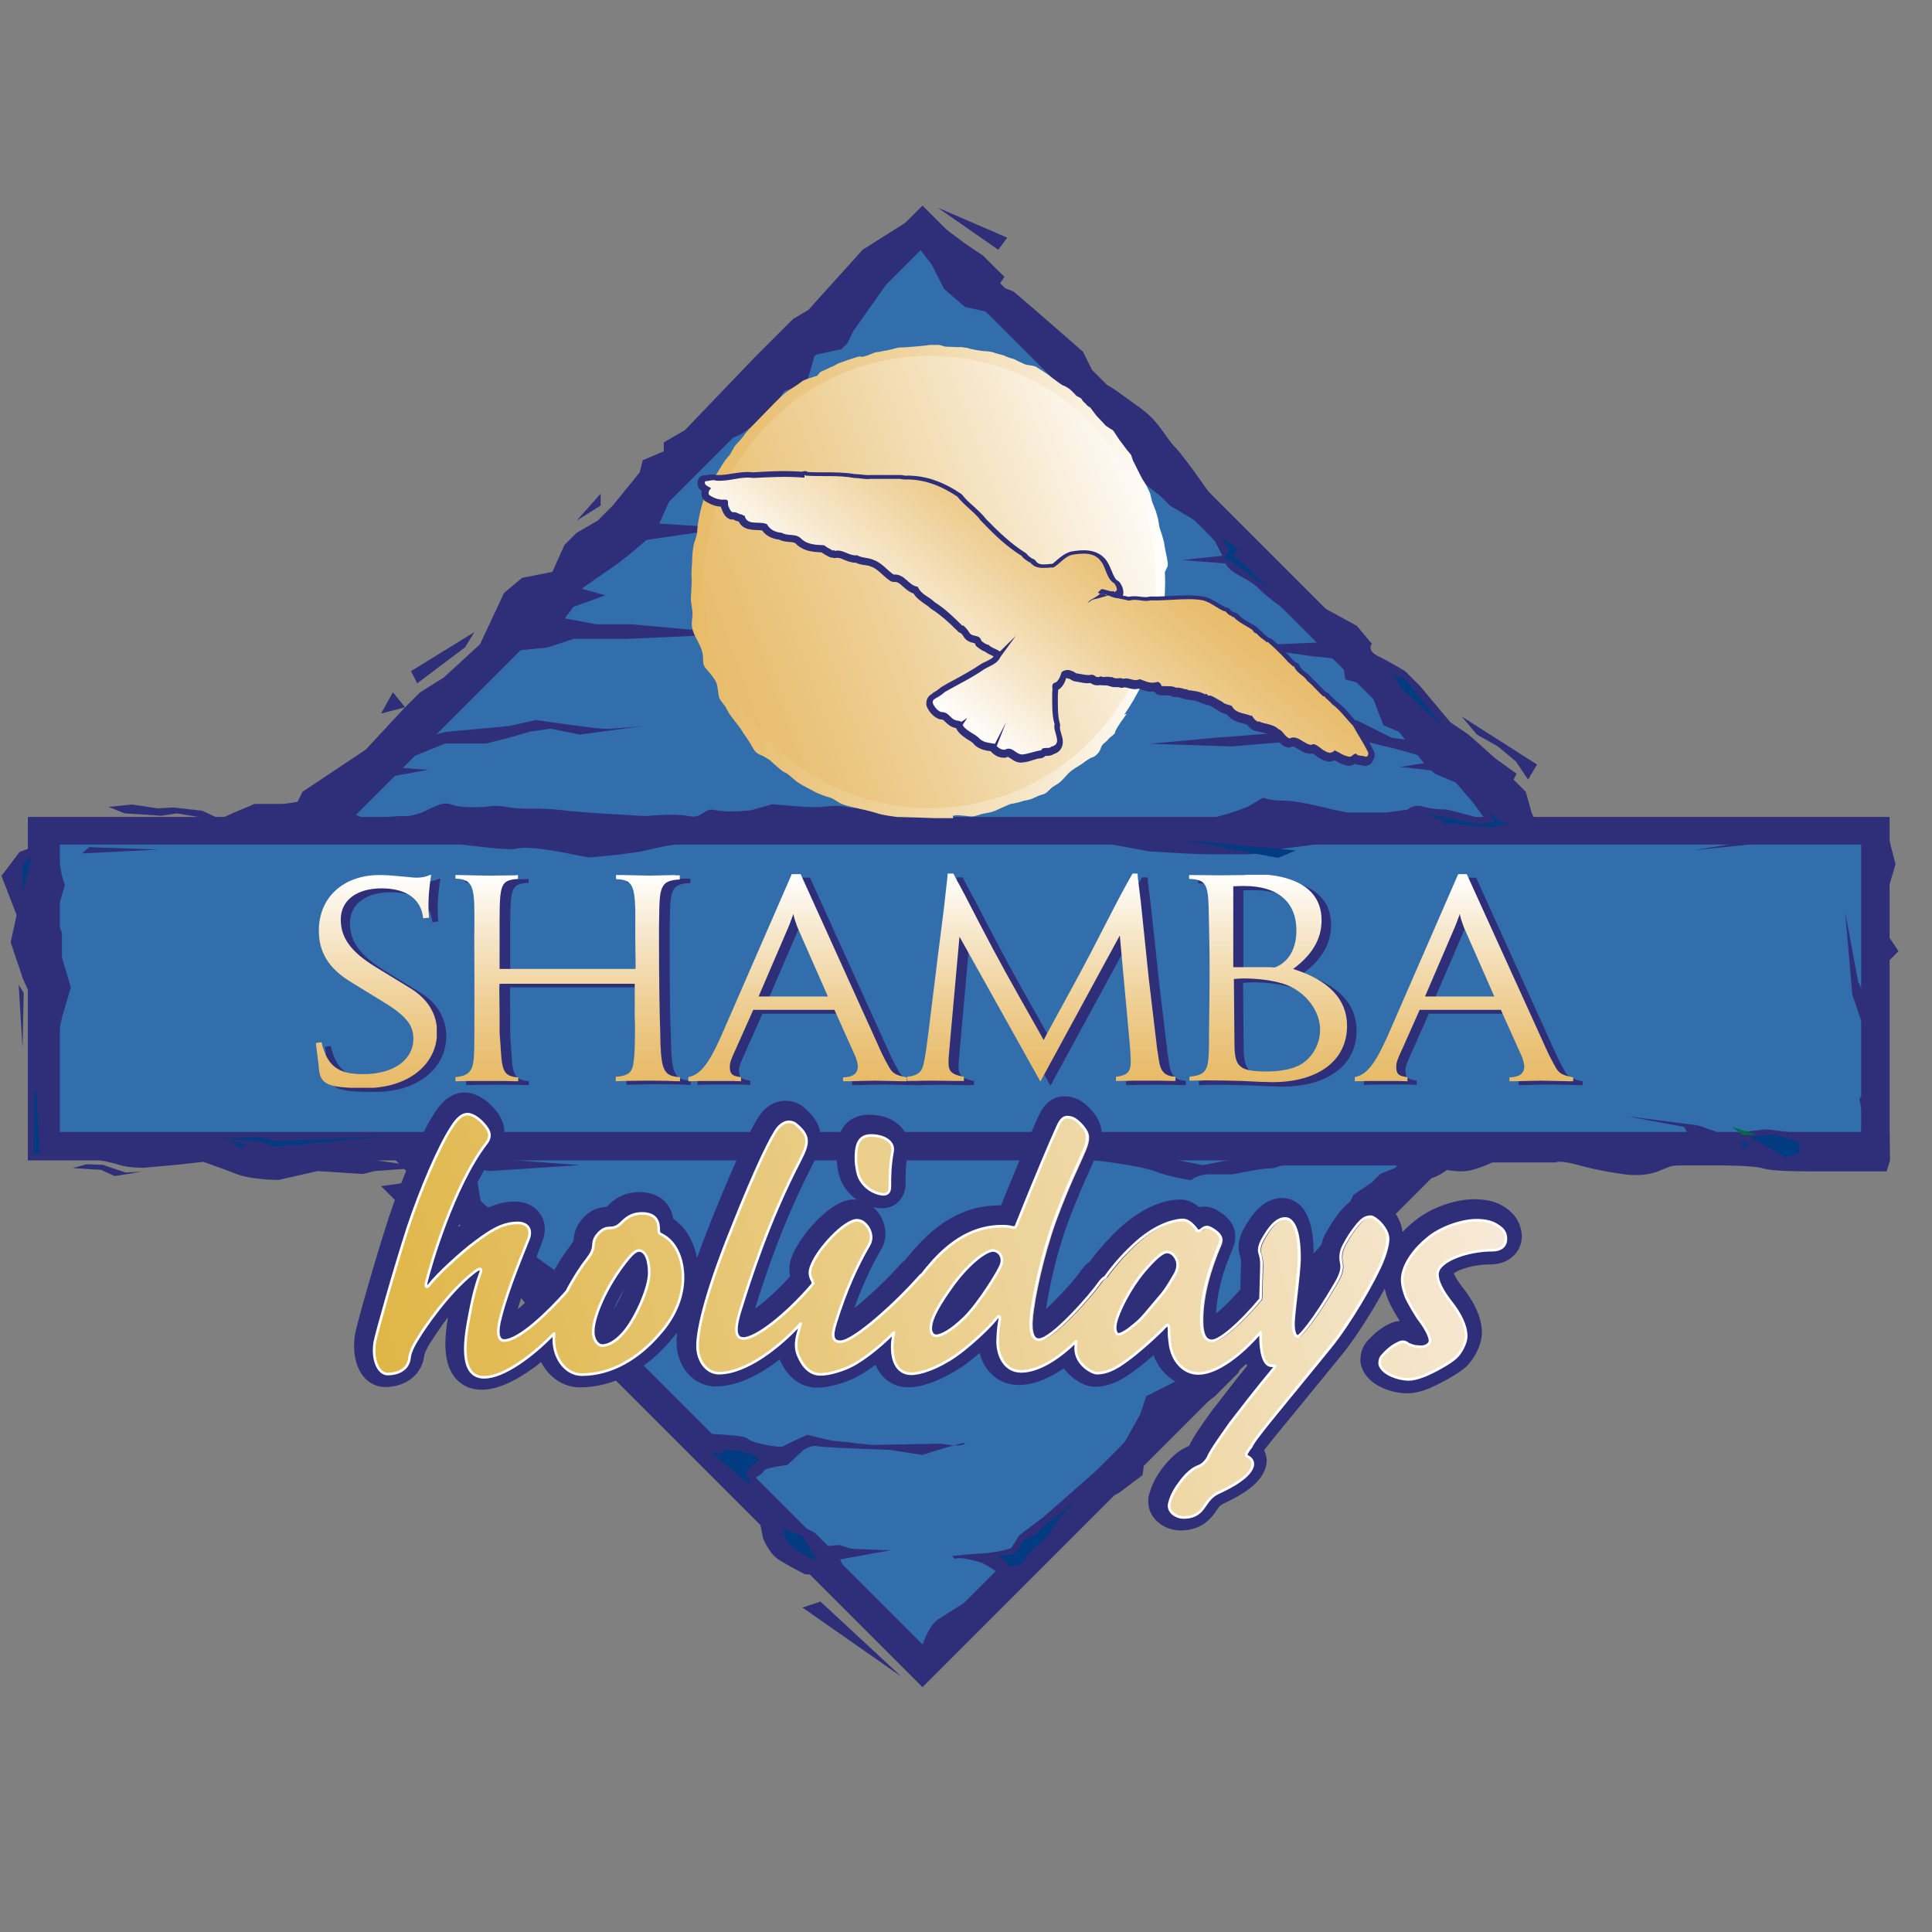
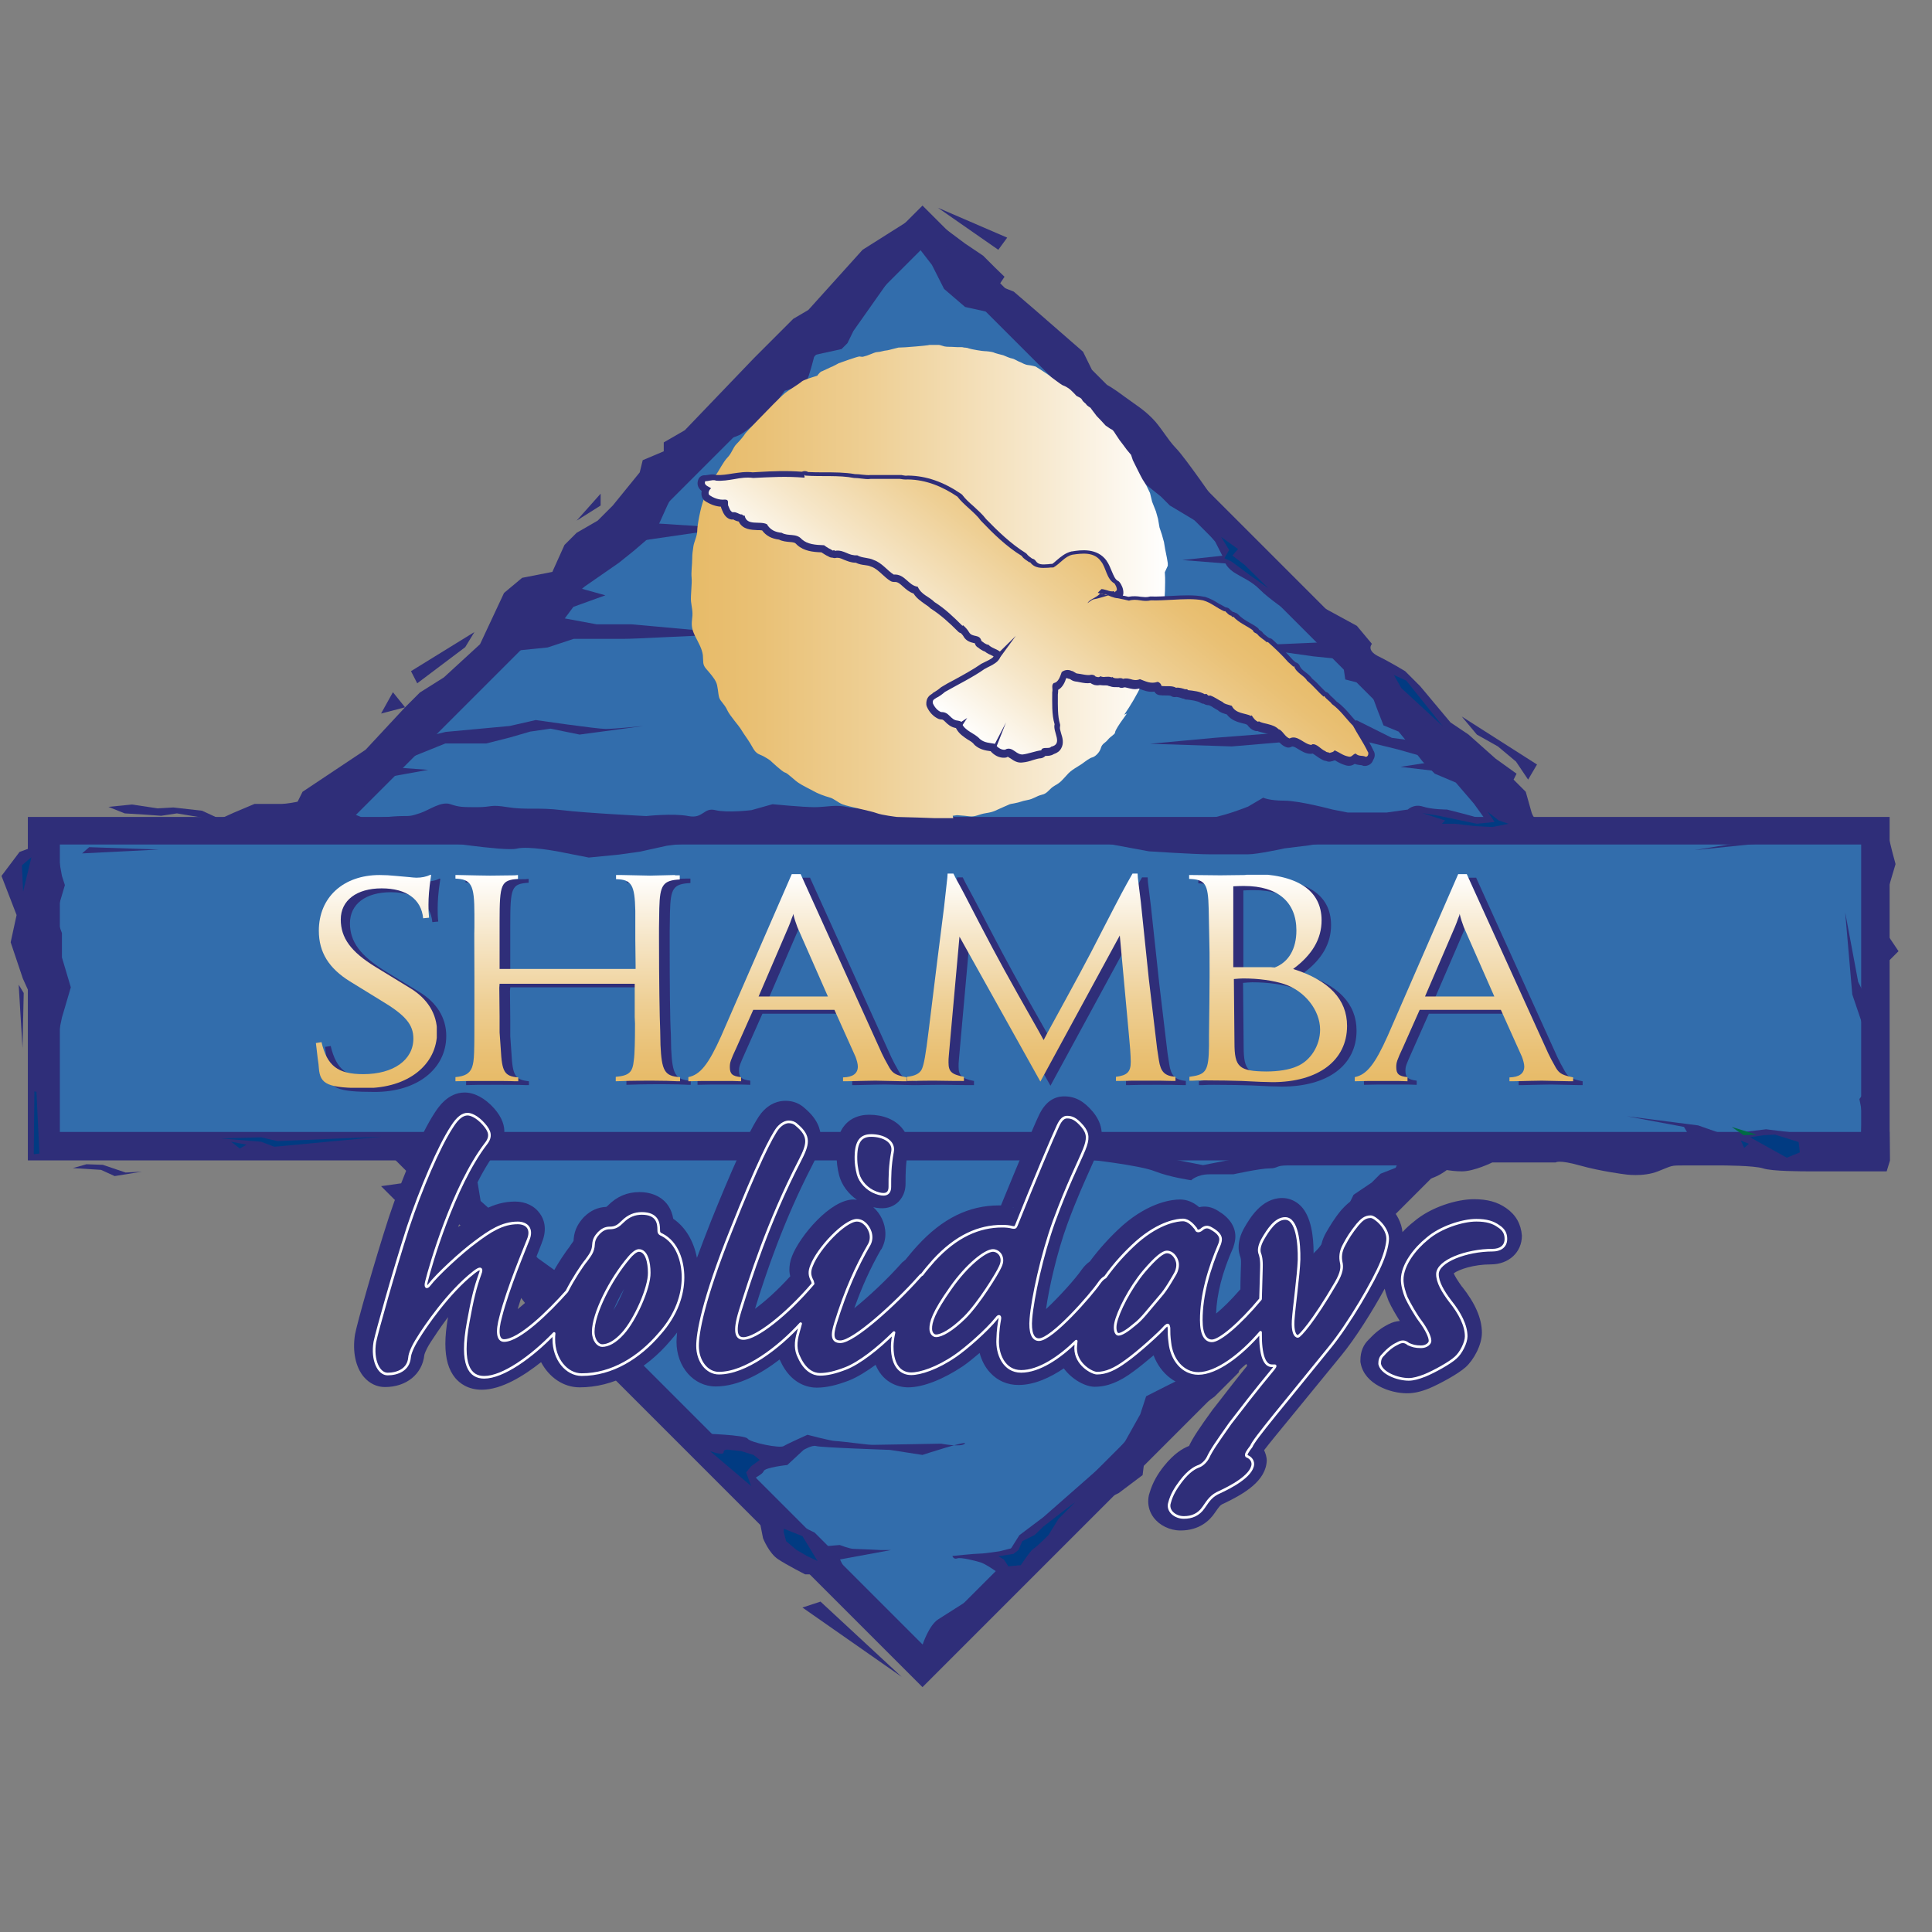
<svg xmlns="http://www.w3.org/2000/svg" xmlns:xlink="http://www.w3.org/1999/xlink" version="1.1" id="layer" x="0px" y="0px" viewBox="0 0 652 652" style="enable-background:new 0 0 652 652;" xml:space="preserve">
  <rect x="0" y="0" width="652" height="652" fill="#808080" stroke="none" />
  <style type="text/css"> .st0{fill:#2F2E79;} .st1{fill:#326DAC;} .st2{fill:#A7A9AC;} .st3{fill:#013B82;} .st4{clip-path:url(#SVGID_2_);fill:url(#SVGID_3_);} .st5{clip-path:url(#SVGID_5_);fill:url(#SVGID_6_);} .st6{clip-path:url(#SVGID_8_);fill:url(#SVGID_9_);} .st7{clip-path:url(#SVGID_11_);fill:url(#SVGID_12_);} .st8{clip-path:url(#SVGID_14_);fill:url(#SVGID_15_);} .st9{clip-path:url(#SVGID_17_);fill:url(#SVGID_18_);} .st10{fill:#006A44;} .st11{clip-path:url(#SVGID_20_);fill:url(#SVGID_21_);} .st12{fill:none;stroke:#FFFFFF;stroke-width:0.888;stroke-linejoin:round;} .st13{clip-path:url(#SVGID_23_);fill:url(#SVGID_24_);} .st14{clip-path:url(#SVGID_26_);fill:url(#SVGID_27_);} .st15{clip-path:url(#SVGID_29_);fill:url(#SVGID_30_);} </style>
  <rect x="134.6" y="142.6" transform="matrix(0.707 -0.707 0.707 0.707 -134.659 313.713)" class="st0" width="353.6" height="353.6" />
  <rect x="144.8" y="152.8" transform="matrix(0.707 -0.707 0.707 0.707 -134.661 313.716)" class="st1" width="333.2" height="333.2" />
  <g>
    <path class="st0" d="M310.4,72.1l-19.3,12.2l-18.3,20.3l-5.1,3l-4.1,4.1l-9.1,9.1l-23.4,24.4l-7.1,4.1v3l-7.1,3l-1,4.1l-9.1,11.2 l-5.1,5.1l-7.1,4.1l-4.1,4.1l-4.1,9.1l-10.2,2l-6.1,5.1l-8.1,17.3l-12.2,11.2l-8.1,5.1l-5.1,5.1l-13.2,14.2l-21.3,14.2L93,285.5 l11.2,1l23.4-26.4l10.1-9.1l21.4-19.4l23.4-23.4l26.4-18.3l5.1-4.1l7.1-6.1l4.1-9.1l5.1-10.2l13.2-12.2c0,0,4.1,0,7.1-2 c3-2,6.1-5.1,6.1-5.1l5.1-5.1l3-4.1l6.1-2c0,0,1,0,2-3c1-3,2-7.1,2-7.1l9.1-2l2-2l2-4.1l12.2-17.3l14.2-15.2L310.4,72.1z" />
    <path class="st0" d="M313.5,73.1l12.2,9.1l6.1,4.1l4.1,4.1l3.1,3l-2,3l5.1,2l7.1,6.1l16.3,14.2l3,6.1l5.1,5.1c0,0,2,1,6.1,4.1 c4.1,3,6.1,4.1,9.1,7.1c3,3,5.1,7.1,8.1,10.2c3,3,14.2,19.3,14.2,19.3l10.2,15.2l18.3,12.2l7.1,7.1l11.2,6.1l5.1,6.1c0,0-2,2,2,4.1 c4.1,2,9.2,5.1,9.2,5.1l5.1,5.1l10.2,12.2l6.1,4.1l9.1,8.1l7.1,5.1l-1,2l4.1,4.1l2,7.1l3,7.1l9.1,7.1l-19.3-14.2l-44.7-43.7 l-48.8-45.7l-32.5-36.6l-33.5-33.5l-29.5-29.5L313.5,73.1z" />
    <path class="st0" d="M369.4,139.1l5.1,13.2l6.1,7.1l6.1,4.1l5.1,4.1l3,3l10.2,6.1l5.1,6.1l3.1,6.1c0,0,0,2,3,4.1c3,2,6.1,3,9.1,6.1 c3,3,9.1,7.1,9.1,7.1l7.1,4.1L424.2,191l-25.4-26.4L369.4,139.1z" />
    <polygon class="st0" points="307.4,80.2 314.5,89.4 318.6,97.5 325.7,103.6 334.8,105.6 325.7,89.4 " />
    <polygon class="st0" points="460.8,228.6 464.9,239.7 466.9,244.8 472,246.9 476.1,251.9 480.1,257 484.2,261.1 491.3,264.1 497.4,271.2 502.5,278.3 506.5,287.5 514.7,285.5 509.6,274.3 491.3,252.9 " />
    <polygon class="st0" points="160.1,213.3 157,218.4 140.8,230.6 138.7,226.5 " />
    <polygon class="st0" points="194.6,175.7 202.7,170.6 202.7,166.6 " />
    <polygon class="st0" points="316.5,70.1 336.9,84.3 339.9,80.2 " />
    <polygon class="st0" points="493.3,241.8 498.4,247.9 505.5,251.9 511.6,257 515.7,263.1 518.7,258 " />
    <polygon class="st0" points="132.6,233.6 136.7,238.7 128.6,240.8 " />
    <path class="st0" d="M133.7,376.9l11.2,11.2l6.1,2l10.2,9.1l1,6.1l10.2,9.1l9.1,10.2l7.1,5.1l4.1,4.1l3,6.1l4.1,9.2l27.4,30.5 l12.2,5.1l8.1,3l6.1,7.1l2,5.1c0,0,0,1,3,4.1c3,3.1,7.1,6.1,7.1,6.1l5.1,5.1l4.1,2l8.1,8.1l3,6.1H281l-44.7-39.6l-23.4-22.4 l-26.4-30.5l-35.6-35.6l-25.4-27.4L133.7,376.9z" />
    <path class="st0" d="M478.1,378.9l-7.1,15.2l-5.1,2l-3,3l-6.1,4.1l-3,6.1l-11.2,15.2l-12.2,8.1l-6.1,7.1l-6.1,8.1l-3,7.1l-8.1,5.1 l-6.1,4.1l-6.1,3l-8.1,4.1l-2,6.1l-5.1,9.1l-4.1,5.1l-7.1,6.1L352.1,512l-8.1,6.1l-5.1,8.1l-2,7.1l-9.1,6.1c0,0-8.1,5.1-11.2,7.1 s-5.2,8.4-5.2,8.4l14.3-9.4l34.5-33.5l17.3-8.1l8.1-6.1l1-8.1l1-4.1l7.1-4.1l8.1-5.1l7.1-5.1l8.1-8.1c0,0,1-5.1,4.1-5.1 c3,0,7.1-4.1,7.1-4.1l6.1-2V445c0,0,0-4.1,3-5.1c3-1,7.1-6.1,10.2-8.1c3-2,8.1-7.1,8.1-7.1l5.1-8.1l4.1-6.1l14.2-12.2 c0,0,4.1,0,9.1-4.1c5.1-4.1,13.2-11.2,13.2-11.2l14.2-7.1l-24.4,1L478.1,378.9z" />
    <path class="st0" d="M138.7,393.2l6.1,6.1l1,7.1l5.1,5.1l7.1,3l7.1,4.1l4.1,9.1l3,4.1l2,4.1l7.1,9.1c0,0,2,7.1,5.1,8.1 c3,1,14.2,3,17.3,5.1c3,2,8.1,6.1,8.1,6.1l15.2,16.2l15.3,16.3c0,0,12.2,6.1,13.2,9.1c1,3,1,8.1,1,8.1l1,5.1c0,0,2,5.1,5.1,7.1 c3,2,9.1,5.1,9.1,5.1h9.1l-14.2-13.2l-14.2-18.3l-52.8-47.8l-33.5-39.6L138.7,393.2z" />
    <polygon class="st2" points="450.7,442.9 441.5,450.1 453.7,445 " />
    <polygon class="st0" points="135.7,399.3 141.8,404.3 141.8,408.4 147.9,413.5 161.1,422.6 142.8,413.5 137.7,409.4 128.6,400.3 " />
    <polygon class="st0" points="276.9,540.5 304.3,565.9 270.8,542.5 " />
    <path class="st0" d="M150.4,247l21.6-2l8.8-2c0,0,20.6,3,23.6,3c3,0,12.8-1,12.8-1l-21.6,2.9l-9.8-2l-6.9,1l-6.9,2l-7.9,2h-13.8 l-19.6,7.9l13.8,1l-21.6,3.9l3-10.8L150.4,247z" />
    <path class="st0" d="M165.1,220.5l19.7-2l8.8-2.9h16.7c2.2,0,9.1-0.3,14.8-0.6c4.7-0.2,8.7-0.4,8.7-0.4h22.6l-43.2-3.9h-11.8 l-10.8-2l2.9-3.9l10.8-3.9l-10.8-3l-8.8,4.9L165.1,220.5z" />
    <polygon class="st0" points="211.3,183.2 245.7,178.2 216.2,176.3 " />
    <polygon class="st0" points="484.4,251 469.7,249 457.9,243.1 448.1,246 438.2,246.8 409.8,249 388.1,251 415.7,251.9 450,249 459.9,250 471.7,252.9 485.4,256.8 472.6,258.8 498.2,261.8 489.3,251 " />
    <polygon class="st0" points="450,216.6 429.4,217.5 414.7,217.5 443.2,221.5 453,222.5 454,229.3 461.8,231.3 " />
    <polygon class="st0" points="416.6,187.1 399,189 424.2,191 " />
    <path class="st0" d="M237.1,483.8c0,0,14.3,0.4,15.2,1.7c0.8,1.3,11,3.4,12.2,2.5c1.3-0.8,8-3.8,8-3.8s8,2.1,9.3,2.1 c0.9,0,5.8,0.6,9.3,1c1.5,0.2,2.8,0.3,3.3,0.3c1.7,0,23.2-0.4,23.2-0.4s6.7,1.3,8,0c1.3-1.3-14.3,3.8-14.3,3.8l-11-1.7 c0,0-23.6-0.8-24.9-1.3c-1.3-0.4-4.2,1.3-4.2,1.3l-5.5,5.1c0,0-7.6,0.8-8,2.1c-0.4,1.3-5.2,3.4-5.2,3.4l-10.8-7.6L237.1,483.8z" />
    <path class="st0" d="M273.7,522.2l9.7-0.8c0,0,3.4,1.3,4.6,1.3c1.3,0,9.3,0.4,9.3,0.4h3.4l-18.5,3.4L273.7,522.2z" />
    <path class="st0" d="M345,521.8c-1.3,0-7.6,1.7-7.6,1.7s-5.1,0.8-6.7,0.8c-1.7,0-9.3,0.8-9.3,0.8s0.4,1.3,1.7,0.8 c1.3-0.4,5.9,0.8,7.6,1.3c1.7,0.4,5.9,3.4,5.9,3.4l-3.4,5.9l12.7-9.7L345,521.8z" />
    <path class="st3" d="M239.6,489.7c0,0,4.6,1.7,4.6,0.4c0-1.3,2.1-0.8,2.1-0.8l3.8,0.4l4.2,1.3l2.1,1.7l-2.9,2.1l-1.7,2.1l1.7,4.6 L239.6,489.7z" />
    <polygon class="st3" points="264.5,517.1 265.3,520.1 268.7,523 272.5,525.2 275.9,526.8 270.8,518.4 264.5,515.9 " />
    <path class="st3" d="M349.2,518l-4.2,2.1l-1.3,3l-1.7,1.3l-5.1,0.8l1.9,1.1l1.5,2.3l4.2-0.4c0,0,3-4.6,4.2-5.5 c1.3-0.8,5.1-4.6,5.1-4.6l3.4-5.5c0,0,4.6-4.6,5.5-5.5c0.8-0.8-10.5,8-10.5,8L349.2,518z" />
    <rect x="9.4" y="275.7" class="st0" width="628.3" height="115.9" />
    <rect x="20.2" y="285" class="st1" width="607.9" height="97" />
    <path class="st0" d="M148.6,296.6l-0.1,0.7c-0.6,3.8-0.8,6.9-0.8,9.3c0,1.7,0,2.5,0.2,4.4l-2,0.2c-0.6-6.4-5.6-10.1-14-10.1 c-8.5,0-13.8,4-13.8,10.5c0,6.2,3.5,10.9,11.7,16l11.6,7.1c6,3.6,9.2,8.8,9.2,14.9c0,11.1-9.8,18.9-24.1,18.9 c-12.8,0-15.5-1.2-15.8-6.8c-0.1-1.7-0.4-3-0.5-4.2l-0.4-3.4l-0.1-0.8l1.9-0.3c1.9,8,5.5,10.8,14.1,10.8c10.2,0,16.9-4.8,16.9-12 c0-4.7-2.6-7.8-11-12.9l-10.4-6.4c-7.2-4.4-10.5-9.8-10.5-17.1c0-11.3,8.3-18.8,20.5-18.8c1.8,0,3.6,0.1,5.5,0.3l4.5,0.4 c1,0.1,1.7,0.2,2.4,0.2c1.8,0,3.4-0.3,4.7-1L148.6,296.6z" />
    <path class="st0" d="M233,296.6v1.4c-5.8,0.3-6.7,1.8-6.9,9.7l-0.1,6.6v3.7c0,14.1,0.1,26.6,0.4,31l0.1,4.9 c0.4,8.7,1.4,10.5,6.6,10.8v1.4h-0.8c-1.9-0.1-4.8-0.2-8.6-0.2c-7.4,0-9.3,0.1-12.3,0.2v-1.5c4.5-0.3,5.7-1.4,6.1-5.6 c0.2-2,0.4-6.8,0.4-12.3l-0.1-2.3v-7.3v-3.9h-45.6l-0.1,1.3l0.1,9.7v5.5l0.4,5.7c0.4,7.6,1.2,9,5.9,9.5v1.3h-1.1 c-2-0.1-5.3-0.1-9.6-0.1c-6.2,0-7.2,0-10.5,0.1v-1.4c3.2-0.2,4.8-1.2,5.6-3.3c0.8-2.4,0.8-4.2,0.8-20.5v-10.2 c0-8.8-0.1-14.4,0-16.7v-4.2c0-10.1-1-11.9-6.6-12.1v-1.2h1.1c5,0.1,8.6,0.2,10.8,0.2c2.9,0,5.6-0.1,8.3-0.1l1.1-0.1v1.3 c-5.8,0.4-6.2,1.5-6.2,14.4v2.8v11.4v1.7h45.9v-1.2l-0.1-8.8v-9.7c-0.1-8.6-1.2-10.5-6.5-10.6v-1.4h1.9l9.6,0.2l8.4-0.2H233z" />
    <path class="st0" d="M273.4,296.3l27.4,60.5l1,2l1.6,2.9c1.2,2,2.4,2.5,5.9,3.2v1.3H308c-5.9-0.1-9-0.2-9.5-0.2 c-1.6,0-4.8,0.1-9.8,0.2h-1.1v-1.3c3.4-0.1,5-1.3,5-3.7c0-0.8-0.5-2.3-0.8-3.3l-7.1-15.8h-27.4l-5.6,12.6c-2,4.5-2.3,5.1-2.3,6.6 c0,2.3,0.8,3,3.8,3.4v1.4c-2.3-0.1-2.8-0.1-7.3-0.1c-4.8,0-8.1,0-10.5,0.1v-1.4c4.1-0.9,6.8-4.4,11.1-13.9l23.8-54.6H273.4z M282.6,337.5l-10.3-23.4c-0.6-1.5-1.1-2.7-1.4-4.5l-0.1,0.5l-0.4,1l-0.5,1.4l-0.6,1.5l-10.1,23.4H282.6z" />
    <path class="st0" d="M387.3,296.1l0.1,1.6l1,8.1l2.8,26l2.8,23.5l0.6,3.9c0.6,3.8,1.9,5.2,5.6,5.6v1.4h-0.8c-2.4-0.1-5.4-0.1-9-0.1 c-3.7,0-6.8,0-9.5,0.1H380v-1.4c3.8-0.5,5-1.6,5-5.1c0-1.1-0.1-2.6-0.2-4.2l-0.4-4.6l-3.1-33.8l-26.8,49.3l-27.3-48.9l-3.1,34.5 l-0.5,5.7c-0.1,0.8-0.1,1.5-0.1,2.3c0,3,1.1,4,5.2,4.8v1.4H328c-1.1,0-4.2,0-9.3-0.1h-1.2c-4,0-6.5,0.1-7.6,0.1h-0.6v-1.4 c2.8-0.3,4.3-1.1,5-2.6c0.7-1.4,1.3-4.8,2.3-13l2.9-23.5l2.3-18.2l1.1-9.9l0.1-1.5h1.9l1,2c0.8,1.5,3.5,6.4,7.8,14.8 c6.8,13,9.1,17.2,20,36.4l1.7,3l1.2-2.3c10.1-18.3,12.9-23.5,18.9-35.3c6.5-12.4,6.9-13.3,9.9-18.6H387.3z" />
    <path class="st0" d="M404.4,296.6h1.1l9.5,0.1l8.3-0.1c0.6-0.1,1.1-0.1,1.7-0.1c15.9,0,24.2,5.4,24.2,15.7c0,6.2-3.1,11.7-9.6,16.4 c12.1,3.8,18.2,10.2,18.2,19.2c0,11.7-9.7,18.9-25.2,18.9c-1.2,0-2.5-0.1-4-0.1l-6.3-0.3c-2.6-0.1-7.7-0.2-12.5-0.2 c-1.3,0-2.8,0-4.1,0.1h-1.1v-1.3l0.6-0.1c5-0.8,5.9-2.1,6-10.3v-3.6c0.1-8.3,0.2-14.9,0.2-19.8v-2.4c0-4.1,0-7.5-0.1-10.3 l-0.2-10.2c-0.2-8.5-1.1-9.9-6.7-10.1V296.6z M419.5,327.8h1h5.9h5.9c0.1,0,0.5,0.1,1.2,0.1c4.7-1.9,7.3-6.3,7.3-12.5 c0-9.6-6.3-15-17.6-15c-1.2,0-1.8,0-3.6,0.1V327.8z M419.5,331.7l0.2,21.5c0,8.3,1.6,9.7,10.7,9.7c4.1,0,7.8-0.6,10.3-1.7 c4.7-2,7.9-7.1,7.9-12.4c0-6.5-5.1-13.1-12.1-15.4c-3.7-1.2-8.6-1.9-13.9-1.9C421.5,331.5,420.9,331.6,419.5,331.7" />
    <path class="st0" d="M498.2,296.3l27.4,60.5l1,2l1.6,2.9c1.2,2,2.4,2.5,5.9,3.2v1.3h-1.2c-5.9-0.1-9-0.2-9.5-0.2 c-1.6,0-4.8,0.1-9.8,0.2h-1.1v-1.3c3.4-0.1,5-1.3,5-3.7c0-0.8-0.5-2.3-0.8-3.3l-7.1-15.8h-27.4l-5.6,12.6c-2,4.5-2.3,5.1-2.3,6.6 c0,2.3,0.8,3,3.8,3.4v1.4c-2.3-0.1-2.8-0.1-7.3-0.1c-4.8,0-8.1,0-10.5,0.1v-1.4c4.1-0.9,6.8-4.4,11.1-13.9l23.8-54.6H498.2z M507.4,337.5l-10.3-23.4c-0.6-1.5-1.1-2.7-1.4-4.5l-0.1,0.5l-0.4,1l-0.5,1.4l-0.6,1.5l-10.1,23.4H507.4z" />
  </g>
  <g>
    <defs>
      <path id="SVGID_1_" d="M140.5,296.2c-0.7,0-1.4-0.1-2.4-0.2l-4.5-0.4c-1.9-0.2-3.7-0.3-5.5-0.3c-12.2,0-20.5,7.5-20.5,18.8 c0,7.3,3.4,12.7,10.5,17.1l10.4,6.4c8.4,5,11,8.2,11,12.9c0,7.2-6.7,12-16.9,12c-8.6,0-12.2-2.8-14.1-10.8l-1.9,0.3l0.1,0.8 l0.4,3.4c0.1,1.2,0.4,2.5,0.5,4.2c0.4,5.6,3,6.8,15.8,6.8c14.2,0,24.1-7.8,24.1-18.9c0-6.1-3.2-11.3-9.2-14.9l-11.6-7.1 c-8.3-5.1-11.7-9.8-11.7-16c0-6.4,5.3-10.5,13.8-10.5c8.4,0,13.4,3.7,14,10.1l2-0.2c-0.2-1.9-0.2-2.6-0.2-4.4 c0-2.4,0.2-5.4,0.8-9.3l0.1-0.7l-0.2-0.1C143.8,295.9,142.3,296.2,140.5,296.2" />
    </defs>
    <clipPath id="SVGID_2_">
      <use xlink:href="#SVGID_1_" style="overflow:visible;" />
    </clipPath>
    <linearGradient id="SVGID_3_" gradientUnits="userSpaceOnUse" x1="9.237" y1="746.015" x2="13.509" y2="746.015" gradientTransform="matrix(0 -16.826 -16.826 0 12679.228 522.518)">
      <stop offset="0" style="stop-color:#E7BB68" />
      <stop offset="0.134" style="stop-color:#E9C074" />
      <stop offset="0.377" style="stop-color:#EECF94" />
      <stop offset="0.698" style="stop-color:#F6E6C8" />
      <stop offset="1" style="stop-color:#FFFFFF" />
    </linearGradient>
    <rect x="106.6" y="295.2" class="st4" width="40.8" height="71.9" />
  </g>
  <g>
    <defs>
      <path id="SVGID_4_" d="M227.8,295.3l-8.4,0.2l-9.6-0.2h-1.9v1.4c5.3,0.1,6.3,2,6.5,10.6v9.7l0.1,8.8v1.2h-45.9v-1.7v-11.4V311 c0-12.9,0.5-13.9,6.2-14.4v-1.3l-1.1,0.1c-2.6,0-5.4,0.1-8.3,0.1c-2.1,0-5.7-0.1-10.8-0.2h-1.1v1.2c5.6,0.2,6.6,2,6.6,12.1v4.2 c-0.1,2.3,0,7.8,0,16.7v10.2c0,16.2,0,18.1-0.8,20.5c-0.8,2.1-2.4,3-5.6,3.3v1.4c3.4-0.1,4.3-0.1,10.5-0.1c4.3,0,7.5,0,9.6,0.1 h1.1v-1.3c-4.7-0.4-5.5-1.9-5.9-9.5l-0.4-5.7V343l-0.1-9.7l0.1-1.3h45.6v3.9v7.3l0.1,2.3c0,5.6-0.1,10.3-0.4,12.3 c-0.4,4.1-1.6,5.2-6.1,5.6v1.5c3-0.1,4.9-0.2,12.3-0.2c3.8,0,6.7,0.1,8.6,0.2h0.8v-1.4c-5.2-0.3-6.2-2.1-6.6-10.8l-0.1-4.9 c-0.2-4.5-0.4-17-0.4-31v-3.7l0.1-6.6c0.2-7.8,1.2-9.4,6.9-9.7v-1.4H227.8z" />
    </defs>
    <clipPath id="SVGID_5_">
      <use xlink:href="#SVGID_4_" style="overflow:visible;" />
    </clipPath>
    <linearGradient id="SVGID_6_" gradientUnits="userSpaceOnUse" x1="8.691" y1="742.942" x2="12.963" y2="742.942" gradientTransform="matrix(0 -16.291 -16.291 0 12295.247 506.511)">
      <stop offset="0" style="stop-color:#E7BB68" />
      <stop offset="0.134" style="stop-color:#E9C074" />
      <stop offset="0.377" style="stop-color:#EECF94" />
      <stop offset="0.698" style="stop-color:#F6E6C8" />
      <stop offset="1" style="stop-color:#FFFFFF" />
    </linearGradient>
    <rect x="153.7" y="295.3" class="st5" width="76.2" height="69.6" />
  </g>
  <g>
    <defs>
      <path id="SVGID_7_" d="M266.1,312.8l0.6-1.5l0.5-1.4l0.4-1l0.1-0.5c0.4,1.7,0.8,2.9,1.4,4.5l10.3,23.4h-23.4L266.1,312.8z M267.2,295l-23.8,54.6c-4.3,9.6-7.1,13.1-11.1,13.9v1.4c2.4-0.1,5.7-0.1,10.5-0.1c4.6,0,5,0,7.3,0.1v-1.4c-3-0.3-3.8-1.1-3.8-3.4 c0-1.5,0.2-2.2,2.3-6.7l5.6-12.6h27.4l7.1,15.8c0.4,1,0.8,2.5,0.8,3.3c0,2.4-1.7,3.6-5,3.7v1.3h1.1c5-0.1,8.3-0.2,9.8-0.2 c0.5,0,3.6,0.1,9.5,0.2h1.2v-1.3c-3.5-0.7-4.7-1.2-5.9-3.2l-1.6-2.9l-1-2L270.2,295H267.2z" />
    </defs>
    <clipPath id="SVGID_8_">
      <use xlink:href="#SVGID_7_" style="overflow:visible;" />
    </clipPath>
    <linearGradient id="SVGID_9_" gradientUnits="userSpaceOnUse" x1="8.786" y1="739.34" x2="13.057" y2="739.34" gradientTransform="matrix(0 -16.368 -16.368 0 12370.501 508.729)">
      <stop offset="0" style="stop-color:#E7BB68" />
      <stop offset="0.134" style="stop-color:#E9C074" />
      <stop offset="0.377" style="stop-color:#EECF94" />
      <stop offset="0.698" style="stop-color:#F6E6C8" />
      <stop offset="1" style="stop-color:#FFFFFF" />
    </linearGradient>
    <rect x="232.2" y="295" class="st6" width="73.8" height="69.9" />
  </g>
  <g>
    <defs>
      <path id="SVGID_10_" d="M382.2,294.8c-3,5.3-3.5,6.2-9.9,18.6c-6,11.8-8.9,17-18.9,35.3l-1.2,2.3l-1.7-3.1 c-10.9-19.2-13.2-23.4-20-36.4c-4.3-8.4-6.9-13.3-7.8-14.8l-1-2h-1.9l-0.1,1.5l-1.1,9.9l-2.3,18.2l-2.9,23.5 c-1,8.2-1.6,11.5-2.3,13c-0.7,1.5-2.3,2.3-5,2.6v1.4h0.6c1.1,0,3.6-0.1,7.5-0.1h1.2c5.1,0.1,8.3,0.1,9.3,0.1h0.6v-1.4 c-4.1-0.8-5.2-1.7-5.2-4.8c0-0.8,0-1.5,0.1-2.3l0.5-5.7l3.1-34.5l27.3,48.9l26.8-49.3l3.1,33.8l0.4,4.6c0.1,1.6,0.2,3.2,0.2,4.2 c0,3.5-1.2,4.6-5,5.1v1.4h0.8c2.6-0.1,5.7-0.1,9.5-0.1c3.6,0,6.6,0,9,0.1h0.8v-1.4c-3.7-0.3-5-1.7-5.6-5.6l-0.6-3.9l-2.8-23.5 l-2.7-26l-1-8.1l-0.1-1.6H382.2z" />
    </defs>
    <clipPath id="SVGID_11_">
      <use xlink:href="#SVGID_10_" style="overflow:visible;" />
    </clipPath>
    <linearGradient id="SVGID_12_" gradientUnits="userSpaceOnUse" x1="8.901" y1="735.554" x2="13.172" y2="735.554" gradientTransform="matrix(0 -16.47 -16.47 0 12465.904 511.735)">
      <stop offset="0" style="stop-color:#E7BB68" />
      <stop offset="0.134" style="stop-color:#E9C074" />
      <stop offset="0.377" style="stop-color:#EECF94" />
      <stop offset="0.698" style="stop-color:#F6E6C8" />
      <stop offset="1" style="stop-color:#FFFFFF" />
    </linearGradient>
    <rect x="306.1" y="294.8" class="st7" width="90.8" height="70.3" />
  </g>
  <g>
    <defs>
      <path id="SVGID_13_" d="M416.6,351.9l-0.2-21.5c1.4-0.1,2-0.2,3.1-0.2c5.3,0,10.2,0.7,13.9,1.9c6.9,2.3,12.1,8.8,12.1,15.4 c0,5.3-3.2,10.5-7.9,12.4c-2.5,1.1-6.2,1.7-10.3,1.7C418.1,361.5,416.6,360.1,416.6,351.9 M416.3,299.1c1.8-0.1,2.4-0.1,3.6-0.1 c11.3,0,17.6,5.4,17.6,15c0,6.2-2.6,10.7-7.3,12.5c-0.7,0-1.1-0.1-1.2-0.1h-5.9h-5.9h-1V299.1z M420.1,295.3l-8.3,0.1l-9.5-0.1 h-1.1v1.3c5.6,0.2,6.5,1.6,6.7,10.1l0.2,10.2c0.1,2.8,0.1,6.2,0.1,10.3v2.4c0,4.9-0.1,11.5-0.2,19.8v3.6c-0.1,8.3-1,9.6-6,10.3 l-0.6,0.1v1.3h1.1c1.3-0.1,2.7-0.1,4.1-0.1c4.8,0,9.8,0.1,12.5,0.2l6.4,0.3c1.4,0,2.8,0.1,3.9,0.1c15.5,0,25.2-7.3,25.2-19 c0-8.9-6.1-15.4-18.2-19.2c6.5-4.8,9.6-10.2,9.6-16.4c0-10.2-8.3-15.7-24.2-15.7C421.1,295.2,420.7,295.2,420.1,295.3" />
    </defs>
    <clipPath id="SVGID_14_">
      <use xlink:href="#SVGID_13_" style="overflow:visible;" />
    </clipPath>
    <linearGradient id="SVGID_15_" gradientUnits="userSpaceOnUse" x1="8.854" y1="731.98" x2="13.126" y2="731.98" gradientTransform="matrix(0 -16.444 -16.444 0 12464.512 511.064)">
      <stop offset="0" style="stop-color:#E7BB68" />
      <stop offset="0.134" style="stop-color:#E9C074" />
      <stop offset="0.377" style="stop-color:#EECF94" />
      <stop offset="0.698" style="stop-color:#F6E6C8" />
      <stop offset="1" style="stop-color:#FFFFFF" />
    </linearGradient>
    <rect x="401.3" y="295.2" class="st8" width="53.3" height="70.2" />
  </g>
  <g>
    <defs>
      <path id="SVGID_16_" d="M491,312.8l0.6-1.5l0.5-1.4l0.4-1l0.1-0.5c0.4,1.7,0.8,2.9,1.4,4.5l10.3,23.4h-23.4L491,312.8z M492.1,295 l-23.8,54.6c-4.3,9.6-7.1,13.1-11.1,13.9v1.4c2.4-0.1,5.8-0.1,10.5-0.1c4.5,0,5,0,7.3,0.1v-1.4c-3-0.3-3.8-1.1-3.8-3.4 c0-1.5,0.2-2.2,2.3-6.7l5.6-12.6h27.4l7.1,15.8c0.4,1,0.8,2.5,0.8,3.3c0,2.4-1.7,3.6-5,3.7v1.3h1.1c5-0.1,8.3-0.2,9.8-0.2 c0.5,0,3.6,0.1,9.5,0.2h1.2v-1.3c-3.5-0.7-4.7-1.2-5.9-3.2l-1.6-2.9l-1-2L495,295H492.1z" />
    </defs>
    <clipPath id="SVGID_17_">
      <use xlink:href="#SVGID_16_" style="overflow:visible;" />
    </clipPath>
    <linearGradient id="SVGID_18_" gradientUnits="userSpaceOnUse" x1="8.786" y1="728.82" x2="13.057" y2="728.82" gradientTransform="matrix(0 -16.368 -16.368 0 12423.14 508.729)">
      <stop offset="0" style="stop-color:#E7BB68" />
      <stop offset="0.134" style="stop-color:#E9C074" />
      <stop offset="0.377" style="stop-color:#EECF94" />
      <stop offset="0.698" style="stop-color:#F6E6C8" />
      <stop offset="1" style="stop-color:#FFFFFF" />
    </linearGradient>
    <rect x="457.1" y="295" class="st9" width="73.8" height="69.9" />
  </g>
  <polygon class="st0" points="6.6,287.5 0.5,295.6 5.6,308.8 3.6,318 7.7,330.2 12.7,341.3 15.8,357.6 18.8,353.5 20.9,343.4 23.9,333.2 20.9,323.1 20.9,314.9 19.8,311.9 19.8,305.8 21.9,298.7 20.9,295.6 19.8,289.5 17.8,283.4 " />
  <g>
    <path class="st0" d="M67.6,279.4l11.2-5.1l7.1-3H95c3,0,11.2-2,11.2-2l17.3,7.1c0,0,9.1-1,12.2-1c3,0,3,0,6.1-1c3-1,7.1-4.1,10.2-3 c3,1,4.1,1,9.1,1c5.1,0,4.1-1,10.2,0c6.1,1,10.2,0,18.3,1c8.1,1,28.5,2,28.5,2s9.1-1,14.2,0c5.1,1,5.1-3,9.1-2c4.1,1,12.2,0,12.2,0 l7.1-2c0,0,10.2,1,14.2,1c4.1,0,7.1-1,11.2,0c4.1,1,14.2,0,19.3,2c5.1,2,12.2,3,12.2,3l-46.7,3l-29.5,3l-16.3,2l-9.1,2l-7.1,1 l-10.2,1l-10.2-2c0,0-10.2-2-14.2-1c-4.1,1-29.5-3-29.5-3l-27.4-1L67.6,279.4z" />
    <path class="st0" d="M406,276.3c5.1,0,15.2-4.1,15.2-4.1l5.1-3c0,0,2,1,7.1,1c5.1,0,16.3,3,16.3,3l5.1,1h13.2l7.1-1c0,0,2-2,5.1-1 c3,1,8.1,1,8.1,1s8.1,2,11.2,3c3,1-20.3,3-20.3,3l-37.6,6.1l-8.1,1c0,0-9.1,2-12.2,2H408c-5.1,0-20.3-1-20.3-1l-16.2-3l-8.1-2 L406,276.3z" />
    <path class="st0" d="M632.5,361.7l-2,5.1l-3,4.1l1,5.1l-0.4,6.3l-5.7,0.8l-8.1,1h-5.1l-5.1-2l-8.1-1l-8.1,1l-6.1,3h-6.1h-6.1 c-4.1,0-9.2-2-9.2-2l-8.1-1h-7.1h-6.1l-10.2,4.1l-7.1,2h-21.3l-76.2,2l-8.1,1l-10.2,2l-10.2-2h-11.2h-7.1h-8.1h-3 c0,0,18.3,2,23.4,4.1c5.1,2,12.2,3,12.2,3s2-2,6.1-2h8.1c0,0,9.1-2,12.2-2c3,0,2-1,6.1-1h45.7l5.1,1c0,0,4.1,1,8.1,1 c4.1,0,10.2-3,10.2-3h4.1h17.3c0,0,1-1,8.1,1c7.1,2,15.2,3,15.2,3s6.1,1,11.2-1c5.1-2,4.1-2,9.1-2h12.2c0,0,11.2,0,14.2,1 c3,1,13.2,1,16.3,1h15.2h10.2l1.1-3.6l-0.1-9.6l-1-6.1L632.5,361.7z" />
    <polygon class="st0" points="637.6,283.4 638.6,287.5 639.7,291.6 637.6,298.7 637.6,309.8 636.6,314.9 640.7,321 637.6,324.1 635.6,329.2 632.5,322 " />
-     <path class="st0" d="M35.1,389.1l26.4-1l9.1-1l13.2-1h13.2l13.2,4.1l14.2,1l10.4,1.5l3.8,0.5l21.3-3l9.2,1l9.3,0.7l17.2,1.3 l-30.5,2l-11.2-2l-27.4,2l-4.1,1l-15.2-1l-13.2,3c0,0-9.1,0-14.2-2c-5.1-2-11.2-4.1-11.2-4.1l-9.1,1l-11.2,1c0,0-5.1,0-8.1-1 c-3-1-18.3-4.1-18.3-4.1H35.1z" />
    <polygon class="st0" points="30.1,285.9 53.6,286.7 27.7,288 " />
    <polygon class="st0" points="42.1,274.5 48.7,274.9 54.4,275.3 59.7,274.5 76,277.2 68.2,273.6 58.5,272.5 53.2,272.8 44.5,271.5 36.6,272.3 " />
    <polygon class="st0" points="6.3,332.3 8,335.1 7.6,353.7 " />
    <polygon class="st0" points="29.2,392.9 34.7,393.1 42.4,395.7 47.9,395.4 38.7,396.9 34.1,394.8 24.6,394.2 " />
    <polygon class="st3" points="10.6,289.3 7.4,292 7.8,300.9 " />
    <polygon class="st3" points="11.6,368.3 11.4,389.5 13.3,389.3 12.3,368.5 " />
    <polygon class="st3" points="74.6,384.2 88.1,383.8 93.6,385.1 128.8,383.6 92.6,387 88.1,385.3 " />
    <polygon class="st3" points="78,385.3 83.2,386.3 80.9,387.6 " />
    <polygon class="st3" points="470.4,227.8 474.6,229.7 486.9,245.1 472.9,232.2 " />
    <polygon class="st3" points="502,273.9 504.4,277.4 498.4,278 485,275.2 480,274.4 487.7,276.9 486.6,278 491,278 497.8,278.8 503.6,279.1 509.1,278 505.8,276.9 " />
    <polygon class="st0" points="545.8,277.4 575.4,277.1 573.8,278.8 " />
    <polygon class="st3" points="412.1,181.2 414.8,185.6 413.2,188.4 415.6,189.5 422.2,194.4 428,198.5 420,190.6 415.9,187.5 417.8,185.3 " />
-     <polygon class="st3" points="398.9,283.5 431.3,289.5 437.3,287 " />
    <polygon class="st0" points="630.2,337.6 627.1,331.4 622.7,307.9 625.1,335.6 629.5,348.6 " />
    <polygon class="st0" points="588.2,385.1 573.1,379.8 549,376.7 568.3,380.3 571.1,385.1 " />
    <polygon class="st10" points="588.4,383.1 584.4,380.3 592.8,382.9 " />
    <polygon class="st3" points="595.2,383.1 599,382.9 607,385.4 607.4,388.9 603,390.7 590.6,383.8 " />
    <polygon class="st3" points="587.5,384.9 590.2,386 588.6,387.4 " />
    <polygon class="st0" points="571.4,382.9 570.7,381.2 574.7,382.9 " />
    <polygon class="st0" points="591.9,283.6 571.8,286.9 602.1,283.8 " />
-     <path class="st0" d="M226.3,452.7C226.3,452.7,226.2,452.8,226.3,452.7c-0.1,0.1-0.1,0.1-0.1,0.1L226.3,452.7z" />
    <path class="st0" d="M263.2,459.8c0,0,0-0.1-0.1-0.1c0,0,0-0.1-0.1-0.1L263.2,459.8z" />
    <path class="st0" d="M452.4,457.5L452.4,457.5L452.4,457.5z" />
    <path class="st0" d="M387.6,504.6c0-0.1,0.1-0.1,0.1-0.2c0,0,0-0.1,0-0.1L387.6,504.6z" />
    <path class="st0" d="M271.3,374c0.1,0.1,0.1,0.1,0.2,0.2c0.1,0.1,0.1,0.1,0.2,0.1L271.3,374z" />
    <path class="st0" d="M410.9,408.4c0.1,0,0.1,0.1,0.2,0.1c0,0,0.1,0,0.1,0.1L410.9,408.4z" />
    <path class="st0" d="M461.5,452.3c0.1-0.1,0.3-0.2,0.4-0.4c0.1-0.1,0.1-0.2,0.2-0.2L461.5,452.3z" />
    <path class="st0" d="M468.2,447c0.1,0,0.2-0.1,0.3-0.1c0.1,0,0.1-0.1,0.2-0.1L468.2,447z" />
    <path class="st0" d="M508.3,407.7c-3-2.1-6.4-3-10.9-3c-5.7,0-14.5,2.6-20.3,7.6c-1.3,1-2.6,2.2-3.8,3.5 c-0.6-6.4-6.8-12.3-11.5-12.3c-4.7,0-7.3,2.9-8.9,4.6l-0.1,0.1l-0.1,0.1c-2.5,3-3.9,5.5-5.2,7.7c-1.3,2.3-1.9,4.6-1.9,7.1 c0,0.9,0.1,1.8,0.2,2.7l0,0.1c0,0,0.1,0.3,0.1,0.3c0,0.1-0.1,0.7-1.2,2.6c-0.7,1.2-1.4,2.3-2,3.4c0.3-2.9,0.6-5.7,0.6-8 c0-0.5,0-0.9,0-1.4c0-5.5-0.8-12.2-4.3-15.8c-1.7-1.7-3.9-2.7-6.3-2.7c-7,0-11,7-12.7,9.9c-1.4,2.4-2,4.7-2,6.8 c0,0.9,0.1,1.7,0.4,2.6l0,0.1l0.1,0.2c0.1,0.4,0.3,0.8,0.3,1.8c0,0.2,0,0.5,0,0.9c0,0.1-0.2,5.4-0.2,8.5c-3.3,3.8-6.1,6.5-8.2,8.2 c0.2-6.5,2.1-14,5.7-22.1l0.1-0.2l0.1-0.4c0.4-1.2,0.6-2.3,0.6-3.3c0-3.4-2-6.4-5.9-8.7c-2-1.3-4.2-1.7-6.3-1.2 c-2-1.7-4.1-2.6-6.5-2.6c-2.2,0-10,0.6-19.4,8.8c-4.2,3.8-7.9,7.9-11,12.1c-1,0.7-1.9,1.6-2.7,2.7c-2.1,3.1-7.8,9.4-12.1,13.4 c1-7.2,3.7-19.1,7.2-28.7c3.2-8.7,5.9-14.5,7.8-18.8l2.3-5.2c0.8-2,1.5-4.1,1.5-6.3c0-2.4-0.8-4.9-2.9-7.5c-3.1-3.7-6-5.3-9.8-5.3 c-3.6,0-6.5,2.1-8.5,6.4c-1.7,3.5-7.3,17-12.8,30.4c-0.2,0-0.5,0-0.7,0c-10.1,0-19.1,4.4-27.5,13.6c-1.4,1.5-2.7,3.1-4,4.7 c-0.5,0.5-1.1,0.9-1.1,0.9c-5.2,5.9-11.5,11.7-16.2,15.5c2.6-7.3,5.4-13.5,9-19.8l0.1-0.1l0.1-0.1c0.9-1.7,1.3-3.4,1.3-5.1 c0-3.6-1.7-6.9-4.1-9c3,0.7,5.5,0.4,7.5-1c1.3-0.9,3.4-3,3.4-7c0-3.3,0-6.4,0.8-10.8c0.6-2.8-0.1-5.7-2-7.9 c-2.4-2.9-6.4-4.5-11.1-4.5c-3.1,0-10.3,1.1-11,11.5c0,0.6,0,1.1,0,1.6c0,2.7,0.3,5.1,0.9,7.4c0.9,3.3,3.1,6.2,6,8.2 c-0.4,0-0.7-0.1-1.1-0.1c-7.9,0-18.2,12.4-20.8,19.1c-0.7,1.7-0.9,3.3-0.9,4.6c0,0.8,0.1,1.5,0.3,2.2c-4.6,5.1-8.8,8.7-11.9,11 c3.7-12.1,9.7-29.8,19.2-48.2c1.4-2.7,3-6,3-9.5c0-3.1-1.3-6.5-5.3-9.9c-1.8-1.7-4-2.6-6.6-2.6c-2.2,0-5.4,0.7-8.3,4.3 c-3.9,5-11.2,22.3-16.7,35.9c-1.9,4.8-3.5,9-4.9,12.8c-1.1-5.7-3.9-10.4-8-13.2c-1.1-6.6-6.4-9-11.4-9c-4.1,0-7.7,1.5-10.7,4.6 c0,0-0.3,0.3-0.5,0.4c-2.8,0.1-5.3,1.2-7.5,3.4l-0.1,0.1l-0.1,0.1c-1.5,1.7-3,3.8-3.3,7.2l0,0.2c0,0.5,0,0.5-0.9,1.7 c0,0-0.3,0.4-0.3,0.5c-1.5,1.9-4.4,6.1-6.7,10.6c-4.5,5-8.2,8.5-11,10.7c2.1-7.1,5.5-15.6,7.2-19.9l1-2.6l-0.1,0.2 c2.1-4.9,0.6-8.3-0.5-9.8c-1.8-2.7-4.9-4.2-8.5-4.2c-7.4,0-12.9,4-17.7,7.5c-0.5,0.3-1,0.7-1.5,1.1c3.3-8.9,7.9-19,13.1-25.8 l-0.2,0.2c2.7-3.2,4.7-8.2-0.7-14.4c-3.1-3.5-6.7-5.4-10-5.4c-5.8,0-9.1,5.3-10.2,7c-4.4,6.7-10.9,21.6-15.4,35.2 c-4.9,15.1-10.8,36-11.4,39.5c-0.9,5.7,0.2,11,3,14.3c1.9,2.2,4.4,3.4,7.1,3.4c7.3,0,12.6-4.4,13.3-10.8v0c0,0,0.2-1.3,2.1-4.3 c1.1-1.7,3.2-4.9,5.9-8.5c-0.6,3.4-0.9,6.4-0.9,9c0,5.1,1.1,8.8,3.3,11.5c1.5,1.8,4.3,4,9,4c6.7,0,14.2-4.7,20-9.3 c2.7,5.1,7.5,8.5,13,8.5c11.2,0,22.1-5.6,30.7-15.8c0.8-0.9,1.5-1.8,2.2-2.7c-0.1,1.3-0.2,2.3-0.2,3.1c0,8.5,5.8,15.1,13.2,15.1 c7.7,0,15.5-4.4,21.6-9.1c0.1,0.1,0.1,0.3,0.2,0.4c3.7,8.2,9.8,9.1,12.3,9.1c3.3,0,6.7-0.8,10.9-2.4c3-1.2,6.1-3.2,9-5.3 c2.2,5.4,6.8,7.6,11,7.6c5,0,11.8-2.7,18.4-7.1c1.6-1.1,3.6-2.7,5.7-4.5c0.7,2.6,1.9,4.9,3.6,6.7c2.5,2.7,5.8,4.1,9.5,4.1 c5.4,0,10.7-2.5,15.3-5.6c2.9,3.9,7.4,6.2,10.4,6.2c4.3,0,8.4-1.6,13.3-5.3c1.8-1.3,4.2-3.3,6.6-5.3c2.4,6.3,7.8,10.6,14.3,10.6 c6.1,0,12.2-3.7,17-7.7c0.1,0.2,0.2,0.4,0.3,0.6c-3.9,4.8-7.1,9-9.6,12.2l-1.8,2.3l-0.1,0.1c-4.7,6.5-6.7,9.5-8.1,12.4l0.1-0.1 c0,0.1-0.1,0.1-0.2,0.2c-2,0.8-4.9,2.4-8.5,6.9c-1.8,2.3-3.7,5.2-4.8,9.1c-0.3,0.9-0.4,1.8-0.4,2.7c0,1.9,0.6,3.8,1.8,5.4 c2,2.7,5.5,4.4,9.1,4.4c6.3,0,9.8-3.3,11.6-6c1.6-2.3,1.8-2.6,3-3.1c7.1-3.4,14.3-7.7,14.5-14.6V493c0-1.3-0.4-2.5-0.9-3.6 c1.6-2.1,6.1-7.6,11.2-13.8c0,0,14.8-18.1,14.8-18.1c4.8-5.8,10.6-15.1,14.7-22.6c0.4,1.8,1,3.3,1.3,4.1l0,0.1l0.1,0.1 c0.8,1.8,2.3,4.4,3.7,6.6c-1.3,0.1-2.5,0.4-3.8,1.1c-2.3,1.1-4.5,2.8-6.5,5c-2,1.8-3,4.2-3,7.2v0.5l0.1,0.5 c1.3,7,9.9,10.1,15.6,10.1c2.3,0,4.7-0.5,7.6-1.7c3.3-1.4,9.5-4.7,12.2-7.1c2.7-2.4,5.5-7.5,5.5-11.6c0-4.8-2.2-9.9-6.7-15.6 l0.1,0.2c-1.8-2.5-2.6-3.9-2.9-4.7c1.8-1.3,6.7-3,12.5-3c6.1,0,10.5-4.1,10.5-9.7C513.3,413.1,511.6,410,508.3,407.7 M207,442.2 c0.9-2.2,2.1-4.7,3.6-7.2C209.6,437.4,208.4,440,207,442.2 M478,447.6c0.1,0,0.3,0.1,0.3,0.1C478.2,447.7,478.1,447.7,478,447.6 M401.3,409.1c-0.1,0.1-0.2,0.1-0.3,0.2L401.3,409.1C401.3,409.1,401.3,409.1,401.3,409.1 M341.9,407.4c0.1,0,0.2,0.1,0.2,0.1 c-0.1,0-0.2,0-0.3-0.1C341.8,407.4,341.8,407.3,341.9,407.4" />
    <path class="st0" d="M477.1,412.4C477.1,412.4,477.2,412.3,477.1,412.4c0.1-0.1,0.2-0.1,0.2-0.2L477.1,412.4z" />
  </g>
  <g>
    <defs>
-       <path id="SVGID_19_" d="M481.8,418c-4.1,3.3-8.5,8.8-8.5,13.9c0,1.8,0.7,4.2,1.4,6c1,2.1,3.3,6.1,4.7,7.9c2,2.7,3.3,5.3,3.3,6.7 c0,0.8-1.1,2-3,2c-2,0-2.8-0.3-4.3-0.8c-1.3-1-2.3-1-3.6-0.3c-1.3,0.6-3.1,1.7-5.1,4c-1,0.9-1.1,2-1.1,3c0.6,3.1,6,5.2,9.8,5.2 c1.6,0,3.3-0.4,5.4-1.3c3.1-1.3,8.5-4.2,10.4-6c1.7-1.6,3.6-5.1,3.6-7.2c0-3.7-2.1-7.8-5.4-11.9c-2.4-3.3-4.3-6.4-4.3-9.1 c0-4.4,9.8-8.1,18.6-8.1c2.4,0,4.5-1.1,4.5-3.8c0-1.7-0.6-3.1-2.4-4.4c-1.8-1.3-4-2-7.5-2C493.6,411.7,486.2,414.1,481.8,418 M288.9,389.2c-0.1,3.3,0.3,5.5,0.7,7.1c0.7,2.5,3,5.1,6.1,6.2c2.7,1,4.7,0.8,4.7-2c0-3.4,0-7,0.9-11.8c0.7-3.5-3.1-5.5-7.2-5.5 C290.9,383.2,289.2,384.8,288.9,389.2 M376.5,446.5c0.8-3.8,4.8-11.8,9.7-17.5c4.1-4.8,6.4-6.5,7.7-6.5c1.8,0,3,1.7,3.4,3 c0.4,1.4,0,3.3-0.9,4.7c-0.6,1-2.8,5-4.8,7.2c-4.3,5-6.2,7.7-8.7,9.6c-2.1,1.8-4.3,3.3-5.4,3.3 C376.4,450.3,376.1,448.3,376.5,446.5 M314.1,448.5c0-2.1,0.7-5.3,6.8-13.8c5.4-7.7,11.6-12.6,14.2-12.6c1.1,0,2.1,0.7,2.6,1.6 c0.6,1,0.7,2.1-0.1,4c-0.9,2.1-7.1,12.2-11.9,17c-4.5,4.4-7.9,6.2-9.6,6.2C315,450.9,314.1,449.9,314.1,448.5 M356.8,380.1 c-1.7,3.5-8.1,18.7-14,33.5c-0.3,0.8-0.6,0.8-1.3,0.7c-1.1-0.3-2.3-0.4-3.5-0.4c-7.8,0-15.5,3.3-23.1,11.6 c-1.4,1.6-2.7,3.2-3.9,4.7c-0.4,0.2-0.7,0.5-1.1,1c-7.9,8.9-22,21.7-26.5,21.7c-2.7,0-3-2-1.6-6.4c3.4-10.9,7-18.9,11.3-26.5 c1.4-2.7,0-5.8-1.8-7.2c-0.7-0.6-1.6-0.9-2.4-0.9c-4.1,0-13.1,9.5-15.3,15.3c-0.8,2.1-0.6,3.4,0,4.7c0.3,0.5,0.4,0.9,0.5,1.4 c-9.1,10.7-19.3,18.5-23.5,18.5c-2.3,0-3.4-2-1.1-9.4c3.3-10.6,9.5-30.1,20-50.4c3-5.8,3.7-8.4-1-12.3c-0.7-0.7-1.6-1-2.6-1 c-1.1,0-2.4,0.6-3.7,2.1c-2.1,2.7-7.1,12.6-15.8,34.3c-9.7,24.1-11.3,35-11.3,39.2c0,5.1,3.1,9.2,7.2,9.2c9,0,20.2-8.6,27.6-16.7 c-0.3,1.1-0.6,2.1-0.8,2.9c-1,3.4-1,6,0.3,8.5c2,4.4,4.8,5.7,7,5.7c2.4,0,5.1-0.6,8.7-2c4.6-1.8,10.8-6.6,16.3-12.1 c-0.4,1.8-0.6,3.4-0.6,4.7c0,7.1,3.3,9.2,6.4,9.2c3.1,0,8.8-1.9,15.1-6.1c3.5-2.4,10.4-8.4,13.8-12.6c0.7-1,1.3-0.8,1.1,0.3 c-0.3,1.7-0.6,3.6-0.7,6.7c-0.3,5,2.1,10.9,8,10.9c6,0,12.9-4.6,18.6-10.2c-0.1,0.9-0.2,1.7-0.2,2.4c0,5.4,5.5,8.4,7.2,8.4 c3,0,6-1.3,9.8-4.1c4-2.8,11.5-9.7,13.2-11.6c0.9-0.9,1.1-0.9,1.3,0.4c0,1.6,0,2.8,0.3,5c0.6,5.8,4.4,10.4,9.6,10.4 c6.1,0,14.3-6.1,21-13.9c-0.1,7.9,1.4,11.3,3.8,11.3h1c0.3,0,0.1,0.3-0.4,1c-6.4,7.7-11.2,14.1-14.6,18.5 c-4.5,6.4-6.4,9.1-7.5,11.5c-0.7,1.4-2,2.6-3.1,3c-1.1,0.4-3.3,1.4-6.1,5.1c-1.8,2.4-3.1,4.5-3.8,7.2c-0.9,2.7,1.8,5,4.8,5 c2.7,0,5-0.9,6.7-3.4c1.7-2.5,2.7-4,5.5-5.2c3-1.4,10.9-5.3,11.1-9.4c0-1.3-0.9-2.3-2.1-2.7c-0.4-0.6,0.3-1.6,1.6-3.3 c1.4-2.4,11.8-14.6,27-33.3c6.5-7.9,15.2-22.9,17.7-29.1c1.3-3.1,2-6.1,2-7.8c0-3.7-4.3-7.4-5.7-7.4c-2,0-3.1,1.1-4.5,2.7 c-2.1,2.6-3.3,4.5-4.5,6.8c-1.3,2.3-1.3,4.3-1,5.8c0.4,1.7,0.3,3.5-1.8,7.1c-7.7,13.2-12.2,18-12.8,18c-1,0-1.8-1.7-1.6-5.3 c0.3-4.7,1.8-15,2-20.6c0.1-5.7-0.7-13.9-4.7-13.9c-3.3,0-5.8,4-7.5,7c-1.3,2.3-1.4,3.8-1.1,4.8c0.3,0.8,0.7,2,0.6,5l-0.3,10.5 c-7.2,8.5-13.8,14.1-16.4,14.1c-2.1,0-3.5-2-3.5-7c0-8.5,2.6-17.3,6.2-25.7c0.4-1.3,1.1-3-2.8-5.3c-1.3-0.8-2.3-0.6-3.4,0.4 c-0.8,0.6-1.6,0.6-1.8-0.3c-0.9-1.1-2.4-3-4.4-3c-1.6,0-7.7,0.6-15.5,7.4c-3.8,3.4-7.5,7.5-10.7,11.9c-0.6,0.3-1.3,0.9-2,1.9 c-2.7,4-16,19.2-20.4,19.2c-2.1,0-3.1-2.5-2.7-7.1c0.6-7.1,3.7-21.4,7.8-32.8c4.7-12.8,8.2-19.4,10.2-24.3 c1.4-3.5,1.4-5.4-0.6-7.8c-2.3-2.7-3.7-3.1-5.3-3.1C359,377.1,358,377.7,356.8,380.1 M200.3,449.5c0-6,5.7-17.5,12.1-25 c0.9-1.1,2.3-2.4,3.3-2.4c2.6,0,3.5,4,3.5,7.5c0,5-4.8,15.9-8.9,20.4c-2.7,3-5.1,4.1-7,4.1C202,454.2,200.3,452.5,200.3,449.5 M152.5,380.2c-4.3,6.5-10.5,21-14.8,33.9c-4.8,14.9-10.6,35.6-11.2,38.7c-1,6.1,1.3,10.8,4.3,10.8c3.3,0,7-1.4,7.4-5.5 c0.1-1.4,1-3.7,3-6.8c2-3.3,10.1-15.3,18.7-22c2-1.6,3-1.7,2.1,0.6c-1.6,4.4-2.6,8.4-4,16.2c-2.7,14.6,0.6,18.6,5.4,18.6 c6.3,0,15.9-6.8,23.7-14.8c-0.1,0.7-0.1,1.3-0.1,2c0,6.7,4.3,11.9,9.4,11.9c10.2,0,19.4-5.7,26.3-13.8c5.8-6.5,8-13.3,8-19 c0-5.5-2-11.8-7.1-14.3c-1-0.4-1.1-0.9-1.1-1.7c0-2-0.3-5.5-5.7-5.5c-2.4,0-4.5,0.9-6.5,2.8c-1.4,1.4-2.4,2.1-4.3,2.1 c-1.6,0-2.7,0.7-3.7,1.7c-1,1.1-1.7,2.1-1.8,3.8c-0.1,2.6-1.3,3.8-2.4,5.4c-1.5,1.8-4.4,6.2-6.6,10.5c-6.2,7-16.1,16.6-21.2,16.6 c-2,0-2.6-2.7-1.1-8.1c2.4-9.5,8.1-22.8,9.2-25.8c1.6-3.7-0.3-5.8-3.5-5.8c-5.2,0-9.4,2.8-14.2,6.4c-4.8,3.5-13.1,11.2-15.6,14.5 c-1,1.3-1.4,0.6-1-1c1.3-5.4,9.1-32.2,20-46.6c2.1-2.6,1.4-4.4-0.6-6.7c-2.3-2.6-4.4-3.4-5.5-3.4 C156.2,376,154.4,377.1,152.5,380.2" />
-     </defs>
+       </defs>
    <clipPath id="SVGID_20_">
      <use xlink:href="#SVGID_19_" style="overflow:visible;" />
    </clipPath>
    <linearGradient id="SVGID_21_" gradientUnits="userSpaceOnUse" x1="26.373" y1="746.258" x2="30.644" y2="746.258" gradientTransform="matrix(644.472 -172.686 -172.686 -644.472 109910.625 486550.844)">
      <stop offset="0" style="stop-color:#DDB139" />
      <stop offset="0.75" style="stop-color:#DDB139" />
      <stop offset="0.88" style="stop-color:#F4E3C6" />
      <stop offset="0.9" style="stop-color:#F8EBDC" />
      <stop offset="1" style="stop-color:#F8EBDC" />
    </linearGradient>
    <polygon class="st11" points="91.4,385.1 482.6,280.3 542.3,503.1 151.1,607.9 " />
  </g>
  <g>
    <path class="st12" d="M223.4,416.7c-1-0.4-1.1-0.8-1.1-1.7c0-2-0.3-5.5-5.7-5.5c-2.4,0-4.5,0.8-6.5,2.8c-1.4,1.4-2.4,2.1-4.3,2.1 c-1.6,0-2.7,0.7-3.7,1.7c-1,1.1-1.7,2.1-1.8,3.8c-0.1,2.6-1.3,3.8-2.4,5.4c-1.5,1.8-4.4,6.2-6.6,10.5c-6.2,7-16.1,16.6-21.2,16.6 c-2,0-2.6-2.7-1.1-8.1c2.4-9.5,8.1-22.9,9.2-25.8c1.6-3.7-0.3-5.8-3.5-5.8c-5.2,0-9.4,2.8-14.2,6.4c-4.8,3.5-13.1,11.2-15.6,14.5 c-1,1.3-1.4,0.6-1-1c1.3-5.4,9.1-32.2,20-46.5c2.1-2.6,1.4-4.4-0.6-6.7c-2.3-2.6-4.4-3.4-5.5-3.4c-1.6,0-3.3,1.1-5.3,4.3 c-4.3,6.5-10.5,21-14.8,33.9c-4.8,14.9-10.6,35.6-11.2,38.7c-1,6.1,1.3,10.8,4.3,10.8c3.3,0,7-1.4,7.4-5.5c0.1-1.4,1-3.7,3-6.8 c2-3.3,10.1-15.3,18.7-22c2-1.6,3-1.7,2.1,0.6c-1.6,4.4-2.6,8.4-4,16.2c-2.7,14.6,0.6,18.6,5.4,18.6c6.3,0,15.9-6.8,23.6-14.8 c-0.1,0.7-0.1,1.3-0.1,2c0,6.7,4.3,11.9,9.4,11.9c10.2,0,19.4-5.7,26.3-13.8c5.8-6.5,7.9-13.3,7.9-19 C230.5,425.5,228.5,419.3,223.4,416.7z M210.2,450c-2.7,3-5.1,4.1-7,4.1c-1.3,0-3-1.7-3-4.7c0-6,5.7-17.5,12.1-25 c0.9-1.1,2.3-2.4,3.3-2.4c2.6,0,3.5,4,3.5,7.5C219.2,434.6,214.3,445.5,210.2,450z M289.6,396.3c-0.4-1.6-0.9-3.8-0.7-7.1 c0.3-4.4,2-6,5.1-6c4.1,0,7.9,2,7.2,5.5c-0.9,4.8-0.9,8.4-0.9,11.8c0,2.8-2,3-4.7,2C292.6,401.4,290.3,398.8,289.6,396.3z M448.6,454.9c6.5-7.9,15.2-22.8,17.7-29.1c1.3-3.1,2-6.1,2-7.8c0-3.7-4.3-7.4-5.7-7.4c-2,0-3.1,1.1-4.5,2.7 c-2.1,2.6-3.3,4.5-4.5,6.8c-1.3,2.3-1.3,4.3-1,5.8c0.4,1.7,0.3,3.5-1.8,7.1c-7.7,13.2-12.2,18-12.8,18c-1,0-1.8-1.7-1.6-5.3 c0.3-4.7,1.8-15,2-20.6c0.1-5.7-0.7-13.9-4.7-13.9c-3.3,0-5.8,4-7.5,6.9c-1.3,2.3-1.4,3.8-1.1,4.8c0.3,0.8,0.7,2,0.6,5l-0.3,10.5 c-7.1,8.5-13.8,14.1-16.4,14.1c-2.1,0-3.6-2-3.6-7c0-8.5,2.6-17.3,6.2-25.7c0.4-1.3,1.1-3-2.8-5.2c-1.3-0.8-2.3-0.6-3.4,0.4 c-0.8,0.6-1.6,0.6-1.8-0.3c-0.9-1.1-2.4-3-4.4-3c-1.6,0-7.7,0.6-15.5,7.4c-3.8,3.4-7.5,7.4-10.7,11.9c-0.6,0.3-1.3,0.9-2,1.9 c-2.7,4-16,19.2-20.4,19.2c-2.1,0-3.1-2.5-2.7-7.1c0.6-7.1,3.7-21.4,7.8-32.8c4.7-12.8,8.2-19.4,10.2-24.3c1.4-3.5,1.4-5.4-0.6-7.8 c-2.3-2.7-3.7-3.1-5.2-3.1c-1,0-2,0.6-3.1,3c-1.7,3.6-8.1,18.7-14,33.5c-0.3,0.8-0.6,0.8-1.3,0.7c-1.1-0.3-2.3-0.4-3.5-0.4 c-7.8,0-15.5,3.3-23.1,11.6c-1.4,1.6-2.8,3.2-3.9,4.7c-0.4,0.2-0.7,0.5-1.1,1c-7.9,8.9-22,21.7-26.5,21.7c-2.7,0-3-2-1.6-6.4 c3.4-10.9,7-18.9,11.4-26.5c1.4-2.7,0-5.8-1.8-7.2c-0.7-0.6-1.6-0.9-2.4-0.9c-4.1,0-13.1,9.5-15.3,15.3c-0.9,2.1-0.6,3.4,0,4.7 c0.3,0.5,0.4,0.9,0.5,1.4c-9.1,10.7-19.3,18.5-23.5,18.5c-2.3,0-3.4-2-1.1-9.4c3.3-10.6,9.5-30.1,20-50.4c3-5.8,3.7-8.4-1-12.3 c-0.7-0.7-1.6-1-2.6-1c-1.1,0-2.4,0.6-3.7,2.1c-2.1,2.7-7.1,12.6-15.7,34.3c-9.7,24.1-11.4,35-11.4,39.2c0,5.1,3.1,9.2,7.2,9.2 c9,0,20.2-8.6,27.6-16.7c-0.3,1.1-0.6,2.1-0.8,2.9c-1,3.4-1,6,0.3,8.5c2,4.4,4.8,5.7,7,5.7c2.4,0,5.1-0.6,8.7-2 c4.6-1.8,10.8-6.6,16.3-12.1c-0.4,1.8-0.6,3.4-0.6,4.7c0,7.1,3.3,9.2,6.4,9.2c3.1,0,8.8-1.8,15-6.1c3.5-2.4,10.4-8.4,13.8-12.6 c0.7-1,1.3-0.9,1.1,0.3c-0.3,1.7-0.6,3.5-0.7,6.7c-0.3,5,2.1,10.9,7.9,10.9c6,0,12.9-4.6,18.6-10.2c-0.1,0.9-0.2,1.7-0.2,2.4 c0,5.4,5.5,8.4,7.2,8.4c3,0,6-1.3,9.8-4.1c4-2.8,11.5-9.6,13.2-11.6c0.9-0.8,1.1-0.8,1.3,0.4c0,1.6,0,2.8,0.3,5 c0.6,5.8,4.4,10.4,9.6,10.4c6.1,0,14.3-6.1,21-13.9c-0.1,7.9,1.4,11.3,3.8,11.3h1c0.3,0,0.1,0.3-0.4,1c-6.4,7.7-11.2,14-14.6,18.4 c-4.5,6.4-6.4,9.1-7.5,11.5c-0.7,1.4-2,2.6-3.1,3c-1.1,0.4-3.3,1.4-6.1,5.1c-1.8,2.4-3.1,4.5-3.8,7.2c-0.9,2.7,1.8,5,4.8,5 c2.7,0,5-0.9,6.7-3.4s2.7-4,5.5-5.2c3-1.4,10.9-5.3,11.1-9.4c0-1.3-0.9-2.3-2.1-2.7c-0.4-0.6,0.3-1.6,1.6-3.3 C423.1,485.8,433.5,473.6,448.6,454.9z M337.5,427.6c-0.9,2.1-7.1,12.2-11.9,17c-4.5,4.4-7.9,6.2-9.7,6.2c-1,0-1.8-1-1.8-2.4 c0-2.1,0.7-5.2,6.8-13.8c5.4-7.7,11.6-12.6,14.2-12.6c1.1,0,2.1,0.7,2.6,1.6C338.2,424.6,338.4,425.8,337.5,427.6z M396.4,430.2 c-0.6,1-2.8,5-4.8,7.2c-4.3,5-6.2,7.7-8.7,9.6c-2.1,1.8-4.3,3.3-5.4,3.3c-1.1,0-1.4-2-1-3.8c0.8-3.8,4.8-11.8,9.6-17.5 c4.1-4.8,6.4-6.5,7.7-6.5c1.8,0,3,1.7,3.4,3C397.7,426.9,397.3,428.8,396.4,430.2z M508.2,418.1c0,2.7-2.1,3.8-4.5,3.8 c-8.8,0-18.6,3.7-18.6,8.1c0,2.7,1.8,5.8,4.3,9.1c3.3,4.1,5.4,8.2,5.4,11.9c0,2.1-1.8,5.7-3.6,7.2c-1.8,1.7-7.2,4.7-10.4,6 c-2.1,0.8-3.8,1.3-5.4,1.3c-3.8,0-9.2-2.1-9.8-5.2c0-1,0.1-2.1,1.1-3c2-2.3,3.8-3.4,5.1-4c1.3-0.7,2.3-0.7,3.5,0.3 c1.4,0.6,2.3,0.9,4.3,0.9c1.8,0,3-1.1,3-2c0-1.4-1.3-4-3.3-6.7c-1.4-1.8-3.7-5.8-4.7-7.9c-0.7-1.7-1.4-4.1-1.4-6 c0-5.1,4.4-10.6,8.5-13.9c4.4-3.8,11.8-6.2,16.5-6.2c3.5,0,5.7,0.7,7.5,2C507.6,415,508.2,416.4,508.2,418.1z" />
  </g>
  <g>
    <defs>
      <path id="SVGID_22_" d="M313.2,116.5c-1.1,0.2-7.4,0.7-7.7,0.7c-0.4,0-2.3,0.1-2.3,0.1l-2,0.5c0,0-1.8,0.5-2.3,0.5 c-0.5,0-1.9,0.5-2.7,0.5c-0.8,0-1.7,0.5-2.3,0.7c-0.4,0.2-0.9,0.3-1.3,0.5c-0.5,0.1-0.9,0.3-1.4,0.4c-0.4,0-0.8,0-1.1-0.1 c-0.5-0.1-7.1,2.3-7.1,2.3s-1.8,1-2.1,1.1c-0.4,0.1-1.5,0.7-2,0.9c-0.5,0.2-1.4,0.7-1.8,0.8c-0.2,0.1-0.9,0.8-1.3,1.4 c-2.3,0.7-4.6,1.4-5.3,2c-1.3,1.1-4.4,2.9-5.5,3.8c-1.1,0.9-2.6,2.4-4,3.8c-1.3,1.3-9.1,9.3-9.5,9.9c-0.4,0.7-1.6,2.2-2.9,3.5 c-1.3,1.3-1.6,3.1-3.1,4.6c-1.5,1.6-2.7,4.2-4.2,6.4c-1.5,2.2-2.7,4.9-3.8,7.7c-1.1,2.9-2.2,8.8-2.2,10.6c0,1.8-1.1,3.8-1.3,5.3 c-0.2,1.5-0.4,2.4-0.4,4.2c0,1.8-0.4,4.6-0.2,6.4c0.2,1.8-0.4,6.2-0.2,8c0.2,1.8,0.7,3.5,0.4,5.5c-0.2,2-0.4,3.3,0.9,6 c1.3,2.6,2.4,4.4,2.7,6.6c0.2,2.2-0.2,3.1,1.1,4.6c1.3,1.5,2.7,3.1,3.3,4.4c0.7,1.3,0.7,4,1.1,5.3c0.4,1.3,1.8,2.2,2.7,4.2 c0.9,2,4,5.3,4.9,6.9c0.9,1.5,1.8,2.6,2.9,4.4c1.1,1.8,1.5,3.1,3.3,3.8c1.8,0.7,3.5,2,3.5,2s4,3.8,4.9,4c0.9,0.2,3.3,2.7,4.6,3.5 c1.3,0.9,3.3,1.8,4.9,2.7c1.5,0.9,4,1.8,5.5,2.2c1.6,0.4,2.9,1.8,4.6,2.4c1.8,0.7,9.5,2.2,11.3,2.9c1.8,0.7,6.9,1.3,6.9,1.3 l7.1,0.2l5.5,0.2h6.4l-0.2-0.8c0.5-0.1,1-0.1,1.5-0.2c1.7,0.1,3.4,0.3,4.3,0.4c2,0.2,2.9-0.7,5.5-1.1c2.7-0.4,3.1-0.9,5.7-2 c2.7-1.1,1.5-0.9,3.8-1.3c2.2-0.4,2.2-0.7,4.4-1.1c2.2-0.4,2.9-1.3,4.9-1.8c2-0.4,2.4-2,4.4-3.1c2-1.1,2.4-1.8,4-3.5 c1.5-1.8,3.5-2.7,5.1-3.8c1.5-1.1,2.7-2,3.5-2.2c0.9-0.2,2.4-1.5,2.9-3.1c0.4-1.6,1.6-1.8,2.4-2.9c0.9-1.1,2.4-1.8,2.4-2.4 c0-0.7,1.8-3.3,1.8-3.3l2.2-3.1l-0.9,0.4c9-13.1,13.8-28.5,13.8-44.8c0-1,0-2.1-0.1-3.1l0-0.2l1.1-2.4l-0.4-2.4l-0.6-3l-0.4-2.4 l-0.7-2.5l-0.8-2.4l-0.5-2.9l-0.7-2.5l-1.3-3.3l-0.7-2.9l-1.3-2.7c0,0-0.8-1.3-1.2-1.9c-0.4-0.6-3.3-6.5-3.3-6.5l-0.6-1.8 l-1.5-1.8l-1.1-1.5l-1.3-1.7l-1.4-2.1c0,0-0.7-1.3-1.3-1.5c-0.5-0.2-1.2-0.8-2-1.3c-1-1.1-2-2.2-3-3.2c-1.1-1.4-2.1-2.8-2.1-2.8 s-1.2-0.7-1.4-1.1c-0.2-0.4-1.1-0.8-1.5-1.7c-0.5-0.8-1.7-0.9-2.1-1.5c-0.5-0.6-1.9-1.9-1.9-1.9s-1.2-0.9-2-1.2 c-0.8-0.2-1.9-1.2-2.4-1.5c-0.5-0.4-2.1-1.5-2.5-1.9c-0.4-0.4-4.7-3.1-4.7-3.1s-1.4-0.4-2.5-0.5c-1.1-0.1-2-0.7-2.7-1 c-0.7-0.2-2-1.1-2.7-1.2c-0.7-0.1-2.3-0.8-3-1.1c-0.7-0.2-2.9-0.7-3.4-1c-0.6-0.2-2.3-0.4-3-0.4s-4.3-0.6-5.2-0.9 c-0.9-0.4-1.7-0.2-2-0.4c-0.4-0.1-1.9,0-3-0.1c-1.1-0.1-2.5,0-3.3-0.2c-0.8-0.2-1.5-0.5-1.9-0.5c-0.3,0-1.3-0.2-2.3-0.2 C313.8,116.4,313.5,116.4,313.2,116.5" />
    </defs>
    <clipPath id="SVGID_23_">
      <use xlink:href="#SVGID_22_" style="overflow:visible;" />
    </clipPath>
    <linearGradient id="SVGID_24_" gradientUnits="userSpaceOnUse" x1="31.547" y1="741.539" x2="35.818" y2="741.539" gradientTransform="matrix(37.695 0 0 -37.695 -956.036 28148.676)">
      <stop offset="0" style="stop-color:#E7BB68" />
      <stop offset="0.134" style="stop-color:#E9C074" />
      <stop offset="0.377" style="stop-color:#EECF94" />
      <stop offset="0.698" style="stop-color:#F6E6C8" />
      <stop offset="1" style="stop-color:#FFFFFF" />
    </linearGradient>
    <rect x="232.9" y="116.4" class="st13" width="161.2" height="159.7" />
  </g>
  <g>
    <defs>
      <path id="SVGID_25_" d="M237.5,196.4c0,42.2,34.2,76.3,76.3,76.3s76.3-34.2,76.3-76.3c0-42.2-34.2-76.3-76.3-76.3 S237.5,154.2,237.5,196.4" />
    </defs>
    <clipPath id="SVGID_26_">
      <use xlink:href="#SVGID_25_" style="overflow:visible;" />
    </clipPath>
    <linearGradient id="SVGID_27_" gradientUnits="userSpaceOnUse" x1="29.283" y1="740.949" x2="33.554" y2="740.949" gradientTransform="matrix(38.529 -14.023 -14.023 -38.529 9493.104 29185.06)">
      <stop offset="0" style="stop-color:#E7BB68" />
      <stop offset="0.134" style="stop-color:#E9C074" />
      <stop offset="0.377" style="stop-color:#EECF94" />
      <stop offset="0.698" style="stop-color:#F6E6C8" />
      <stop offset="1" style="stop-color:#FFFFFF" />
    </linearGradient>
-     <polygon class="st14" points="188.4,137.9 372.3,71 439.2,254.9 255.3,321.8 " />
  </g>
  <g>
    <path class="st0" d="M463.1,252.8c0.1,0.1,0.2,0.2,0.3,0.3C463.3,253,463.2,252.8,463.1,252.8 M460,255.8L460,255.8 c0.1,0.1,0.1,0.1,0.1,0.1C460.1,255.9,460.1,255.9,460,255.8 M447,256c0.1,0.1,0.1,0.2,0.2,0.2C447.2,256.2,447.1,256.1,447,256 M446.4,256.1c0.1,0,0.2,0.1,0.3,0.1C446.5,256.1,446.4,256.1,446.4,256.1 M445.7,255.6c0.1,0.1,0.1,0.1,0.2,0.2 C445.9,255.7,445.8,255.6,445.7,255.6 M411,238.8c0.1,0.1,0.1,0.2,0.2,0.3C411.1,239,411.1,238.9,411,238.8 M357.4,234.5 c0-0.1,0-0.2,0.1-0.3C357.4,234.3,357.4,234.4,357.4,234.5 M378.5,200.1c0,0.1,0,0.2,0,0.4C378.5,200.3,378.5,200.2,378.5,200.1 M418.1,207.9c-0.1-0.1-0.1-0.2-0.2-0.3C418,207.7,418,207.8,418.1,207.9 M251,175.7c-0.1,0-0.2,0-0.3,0 C250.8,175.8,250.9,175.8,251,175.7 M417.9,209L417.9,209L417.9,209z M463.5,253.3c-1-2.2-2.1-4-3.2-5.8c-0.6-1-1.2-2-1.8-3 c-0.1-0.2-0.2-0.3-0.3-0.5c-0.7-0.7-1.4-1.5-2.1-2.3c-1.5-1.8-3.1-3.6-5.1-5c-0.5-0.6-1-1-1.4-1.4c-0.4-0.3-0.7-0.6-1-1 c-0.3-0.4-0.7-0.7-1.2-0.8c-0.6-0.6-1.1-1.1-1.7-1.7c-0.8-0.9-1.7-1.8-2.9-2.8c-0.6-0.9-1.5-1.6-2.3-2.2c-0.8-0.6-1.5-1.2-1.8-1.9 c-0.2-0.7-0.8-1.2-1.5-1.4l-0.9-0.8c-2.2-2.5-4.8-5-6.9-6.9c-0.3-0.3-0.7-0.4-1.1-0.5c-0.2-0.1-0.4-0.3-0.6-0.4 c-0.6-0.5-1.2-0.9-1.5-1.3c-0.1-0.1-0.2-0.3-0.3-0.4c-0.4-0.3-0.7-0.5-1-0.7c-0.1-0.3-0.4-0.6-0.7-0.8c-0.8-0.6-1.7-1.1-2.6-1.6 c-1.4-0.8-2.7-1.6-3.7-2.7c-0.3-0.3-0.6-0.5-1-0.6c-0.3-0.2-0.6-0.3-0.9-0.3c-0.1-0.1-0.4-0.4-0.6-0.5c-0.2-0.2-0.3-0.3-0.5-0.5 c-0.4-0.4-0.9-0.5-1.4-0.6c-0.7-0.4-1.4-0.8-2.2-1.2c-1.4-0.9-2.8-1.7-4.7-2.3c-0.1,0-0.1,0-0.2,0c-3.3-0.7-7.2-0.5-10.9-0.3 c-2.4,0.1-4.9,0.3-7.1,0.2c-0.2,0-0.4,0-0.7,0.1c-0.8,0.2-1.7,0.1-2.7,0c-1.2-0.2-2.6-0.3-4.2,0c-0.7-0.2-1.4-0.3-1.9-0.4 c0.1-0.2,0.2-0.5,0.2-0.7c0.1-1.7-0.7-3-1.1-3.6c-0.2-0.3-0.5-0.6-0.8-0.7c-0.9-0.5-1.4-1.8-2-3.2c-0.5-1.2-1-2.5-1.8-3.6 c0,0,0.1,0.1,0.1,0.1c-3.2-4.5-8.8-3.7-11.8-3.2c0,0-0.1,0-0.1,0c-2.1,0.5-3.6,1.8-4.9,2.9c-0.6,0.5-1.1,1-1.6,1.3 c-0.4,0-0.9,0-1.3,0.1c-2.3,0.2-3.4,0.1-4.2-1c-0.3-0.5-0.8-0.8-1.3-0.9c-0.1-0.1-0.3-0.2-0.4-0.3c-0.6-0.4-0.8-0.6-1.1-0.9 c-0.2-0.3-0.4-0.5-0.7-0.7c-5-3.1-9.5-7.5-13.3-11.4c-1.2-1.6-2.8-3-4.3-4.4c-1.4-1.2-2.7-2.4-3.6-3.6c-0.1-0.2-0.3-0.3-0.5-0.5 c-6-4.1-11.8-6.1-17.8-6.2c-0.1,0-0.2,0-0.3,0c-0.6,0.1-1.1,0-1.6-0.1c-0.2,0-0.3-0.1-0.5-0.1c-0.1,0-0.3,0-0.4,0 c-1.4,0-2.8,0-4.4,0c-1.7,0-3.5,0-5.3,0c-0.1,0-0.2,0-0.3,0c-0.8,0.1-1.7,0-2.7-0.1c-0.8-0.1-1.7-0.2-2.6-0.2 c-3.4-0.6-7-0.6-10.6-0.6c-1.7,0-3.5,0-5.2-0.1c-0.6-0.4-1.4-0.4-2.1-0.1c-5.3-0.4-9.8-0.2-14.9,0.1l-1.7,0.1 c-2.4-0.3-4.6,0.1-6.8,0.4c-1.8,0.3-3.6,0.6-5.5,0.5c-1.1-0.4-2.2-0.1-3,0c-0.2,0-0.6,0.1-0.7,0.1c0,0,0,0,0,0 c-1-0.1-1.9,0.4-2.3,1.3c-0.6,1.5-0.3,2.9,1.1,4c-0.2,0.9-0.1,1.9,0.4,2.6c0.2,0.3,0.4,0.5,0.6,0.7c1.8,1.2,3.7,1.9,5.5,2 c0,0,0,0,0,0c0,0.2,0.1,0.5,0.2,0.7c0.1,0.1,0.1,0.3,0.2,0.5c0.4,0.9,1,2.4,2.6,3c0.4,0.1,0.7,0.2,1.1,0.1c0.1,0,0.3,0.1,0.4,0.2 c0.4,0.2,0.9,0.4,1.5,0.5c1.3,2.8,4.4,2.8,6.2,2.9c0.6,0,1.2,0,1.7,0.1c1.3,1.8,3.2,2.8,5.7,3.1c1.2,0.6,2.5,0.7,3.5,0.8 c1.4,0.1,1.9,0.2,2.4,0.8c0.1,0.1,0.1,0.1,0.2,0.2c2.3,2.1,5.4,2.4,8.2,2.5c0.8,0.5,1.5,1,2.2,1.3l0.2,0.1c0.3,0.2,0.7,0.4,1.3,0.4 c0.4,0.1,0.7,0.2,1.1,0.1c1-0.2,1.7,0.1,2.8,0.6c1.1,0.4,2.3,1,4,1c1,0.5,2.1,0.7,3,0.8c0.8,0.1,1.5,0.2,2.1,0.5 c0.1,0,0.2,0.1,0.3,0.1c1.3,0.5,2.4,1.5,3.6,2.6c0.8,0.7,1.6,1.5,2.6,2.1c0.4,0.3,0.9,0.4,1.4,0.4c1.1-0.1,1.8,0.5,3,1.6 c0.9,0.8,2,1.8,3.5,2.3c1,1.6,2.4,2.5,3.6,3.4c0.7,0.5,1.4,0.9,2,1.5c0.1,0.1,0.2,0.2,0.4,0.3c3.1,2,5.9,4.5,9.1,7.7 c0.3,0.3,0.6,0.4,0.9,0.5c0.4,0.4,0.7,0.8,0.9,1.1c0,0,0,0-0.1-0.1c1,1.8,2.7,2.1,3.5,2.3c0.1,0,0.3,0.1,0.4,0.1 c0.1,0.6,0.5,1.1,1,1.4c0.1,0,0.2,0.1,0.3,0.2c0.5,0.4,1.2,0.9,2.1,1.2c0.7,0.6,1.6,1,2.3,1.3c0.2,0.1,0.4,0.2,0.6,0.3 c-0.2,0.5-1,1-2.7,1.8c-0.5,0.3-1.1,0.5-1.6,0.8c-0.1,0-0.1,0.1-0.1,0.1c-2.6,1.8-5.9,3.6-9,5.3c-1.4,0.7-2.8,1.5-4.1,2.3 c-0.1,0.1-0.2,0.1-0.3,0.2c-0.9,0.8-1.9,1.4-2.4,1.7c-0.1,0-0.2,0.1-0.3,0.2l-0.2,0.2c-0.8,0.5-2.1,1.3-2,3.6 c0,0.3,0.1,0.5,0.2,0.8c0.8,1.9,2.3,3.4,3.9,4.1c0.3,0.1,0.6,0.2,0.9,0.2c0.5,0,0.7,0.1,1.4,0.8c0.7,0.7,1.8,1.8,3.6,2.1 c1,2,2.7,3,4,3.9c0.9,0.5,1.7,1,2.2,1.7c0.1,0.1,0.1,0.1,0.2,0.2c1.7,1.5,3.7,1.8,5.2,2c0,0,0.1,0,0.1,0c1.1,1.3,2.9,2.4,4.9,2.2 c0.3,0,0.6-0.1,0.9-0.3c0,0,0,0,0,0c0.2,0.1,0.7,0.4,1,0.6c1,0.7,2.3,1.6,4.1,1.3c1.1-0.1,2.3-0.4,3.4-0.8c1-0.3,2-0.6,2.7-0.6 c0.6-0.1,1.1-0.4,1.5-0.8c0.1,0,0.1,0,0.2,0c0.6,0,1.7,0,2.6-0.6c1.2-0.4,2-1,2.5-1.9c1-1.7,0.5-3.6,0-5.1 c-0.2-0.7-0.5-1.7-0.4-2.1c0.1-0.4,0.1-0.8,0-1.1c-0.8-2.6-0.7-6.2-0.7-9l0-0.9c0.1-0.6,0.1-1.2,0.1-1.6c1.5-0.8,2.3-2.6,2.7-3.9 c0.2-0.1,0.4,0,0.4,0c0.2,0.1,0.4,0.2,0.7,0.2c0,0,0,0,0,0c0.1,0,0.3,0.2,0.4,0.2c0.4,0.3,1,0.6,1.7,0.7c0.3,0,0.7,0.1,1.2,0.2 c1.5,0.3,2.7,0.5,3.8,0.3c0.3,0.2,0.6,0.4,0.9,0.5c0.1,0,0.2,0,0.2,0.1c0.4,0.1,1.2,0.3,2.1,0.1c0.6,0.1,1.2,0.1,1.7,0.1 c0.4,0,0.8,0,1,0.1c0.2,0.1,0.5,0.2,0.7,0.2c1,0.4,2,0.3,2.6,0.3c0.2,0,0.3,0,0.4,0c0.5,0.3,1.1,0.3,1.7,0.1c0.3-0.1,0.6,0,1.4,0.2 c0.9,0.2,2.1,0.6,3.6,0.2c0.1,0,0.2,0.1,0.3,0.1c1.4,0.5,3,1.2,5,0.9c0.3,0.7,1,1.1,1.7,1.2c0.7,0.1,1.4,0.1,2,0.1 c1,0,1.7,0,2.1,0.3c0.5,0.3,1,0.3,1.6,0.2c0,0,0,0,0,0c0.3,0,1.2,0.2,1.7,0.4c0.2,0.1,0.5,0.2,0.8,0.2c0.3,0.2,0.6,0.3,0.9,0.3 l0.3,0c1.5,0.2,3.3,0.4,4.5,1.1c0.3,0.2,0.6,0.3,1,0.3c0.6,0.4,1.3,0.5,1.8,0.5c0.5,0.2,1.1,0.5,1.6,0.9c0.5,0.3,0.9,0.5,1.4,0.8 c0.8,0.8,2,1.1,3,1.4c1.5,2,3.7,2.6,5.3,3c0.6,0.1,1.2,0.3,1.6,0.5c0.6,0.8,1.3,1.6,2.5,2c0.3,0.1,0.6,0.2,0.9,0.1 c0.7,0.3,1.4,0.4,2.1,0.6c1.2,0.3,2.4,0.6,3.1,1.3c0.2,0.2,0.5,0.4,0.9,0.5c0.2,0.1,0.5,0.5,0.7,0.7c0.7,0.8,1.6,1.9,3.1,2.4 c0.6,0.2,1.1,0.1,1.7-0.2c0.4-0.2,0.9,0,2.2,0.8c1.2,0.7,2.5,1.6,4.2,1.6c0.2,0,0.4,0,0.7-0.1c0.3,0.2,0.6,0.4,0.9,0.6 c0.6,0.4,1.2,0.9,2,1.3c0.6,0.4,1.2,0.6,1.6,0.6c0.6,0.3,1.4,0.4,2.1,0c-0.1,0.1-0.2,0.1-0.2,0.1c0,0,0.1,0,0.2,0 c0.2-0.1,0.5-0.2,0.9-0.3c0.2,0.1,0.4,0.2,0.5,0.3c0.9,0.5,1.8,1,3.2,1.4c1.4,0.4,2.4-0.1,3-0.5c0.7,0.3,1.3,0.3,1.8,0.4 c0.4,0,0.6,0.1,0.7,0.1c0.3,0.2,0.7,0.2,1,0.2c1.3-0.1,2.3-0.8,2.7-2C464.1,255.4,464.1,254.2,463.5,253.3 M345.6,257.1 L345.6,257.1C345.6,257.1,345.6,257.1,345.6,257.1C345.6,257.1,345.6,257.1,345.6,257.1" />
  </g>
  <g>
    <defs>
      <path id="SVGID_28_" d="M271.5,161.2c-6.2-0.5-11.1-0.2-17.3,0.1c-2.2-0.3-4.3,0-6.4,0.4c-1.9,0.3-4,0.7-6.2,0.5 c-0.6-0.3-1.4-0.1-2.1,0c-0.5,0.1-1,0.2-1.5,0.2c-0.6,1.4,1.1,1.7,2,2.4c-0.5,0.3-1.2,1.4-0.7,2.2c1.5,1.1,3.5,1.8,5.3,1.6 c1.4,0,1,0.8,1.1,1.9c0.4,0.8,0.6,2,1.6,2.4c0.6-0.2,1.2,0.1,1.7,0.3c0.5,0.2,0.9,0.5,1.4,0.4c0.3,0.3,0.5,0.5,0.9,0.4 c0.7,3.6,5.1,1.7,7.5,2.9c1.1,1.9,2.8,2.7,5,2.9c2.2,1.3,4.9,0,6.8,2.2c1.9,1.7,4.6,1.9,7.5,2c0.9,0.7,2,1.3,2.8,1.7 c0.2,0.2,0.3,0.1,0.4,0c0.1-0.1,0.3-0.1,0.4,0.2c1.6-0.3,2.8,0.2,4,0.7c1.1,0.5,2.2,0.9,3.6,0.8c1.7,1,3.8,0.7,5.6,1.6 c2.8,1,4.5,3.5,6.7,4.9c3.8-0.3,4.9,3.7,8.1,4.1c1.3,2.8,3.7,3.2,5.7,5.2c3.5,2.2,6.5,5.1,9.4,8l0.2-0.2c0.6,0.5,1.5,1.4,2,2.3 c1.1,2,3.6,0.5,4.2,3c0.6,0.4,1.4,1.2,2.4,1.3c1,1.1,2.8,1.4,4,2.4c0.7,3.4-3.2,4.5-5.4,5.8c-3.8,2.7-8.9,5.2-13.3,7.7 c-0.8,0.7-2,1.6-2.9,2c-0.9,0.6-1.3,0.7-1.2,1.8c0.5,1.2,1.5,2.5,2.8,3c2.9-0.1,3,2.7,5.7,2.9c0.2,0.1,1.3,0.1,1.2,0.8 c1.2,2.8,4.3,3.3,6.2,5.4c1.5,1.3,3.4,1.3,5,1.6c0.6,0.9,2,2.2,3.5,2c1.3-0.8,2.4-0.1,3.4,0.6c0.8,0.6,1.7,1.1,2.6,1 c1.8-0.2,4.4-1.2,6.2-1.4c0.3-1.4,2.8-0.3,3.3-1.2c4.2-0.9,0.5-5,1.2-7.6c-1-3.2-0.8-7.5-0.8-10.8c0.3-1.2-0.4-2.3,0.5-3.1 c1.6-0.2,2.2-2.3,2.7-3.7c1-0.8,2.3-0.9,3.3-0.4c0.8,0.1,1.4,0.9,2,0.9c1.2,0.1,3.6,0.8,4.6,0.4c0.6,0,1.2,0.1,1.5,0.6 c0.7,0.2,1.1,0.4,1.7-0.1c0.5,0.3,1.1,0.3,1.8,0.2c0.6,0,1.3-0.1,2,0.2l0.1-0.2c0.7,0.6,1.4,0.5,2.1,0.5c0.6-0.1,1.2-0.1,1.6,0.2 c1-0.3,1.8-0.1,2.6,0.1c0.9,0.3,1.9,0.5,3.1,0c1.9,0.7,3.6,1.7,6,0.9c0.7,0.2,1.1,0.7,1.3,1.4c1.9,0.2,3.5-0.2,4.9,0.6 c0.9-0.2,2.5,0.3,3,0.5c0.4,0,0.8-0.1,1,0.3c1.8,0.2,4,0.4,5.7,1.4c0.5-0.3,0.7,0,0.9,0.2c0.2,0.2,0.4,0.4,0.9,0.2 c1.5,0.5,2.9,1.6,4.2,2.2c0.5,0.7,2,0.9,3.1,1.3c1.3,2.7,4.5,2.4,6.5,3.4l0.2-0.2c0.6,0.9,1.1,1.7,2.2,2.2l0.2-0.2 c1.7,1,4.8,0.8,6.7,2.7c1.3,0.3,2.1,2.6,3.7,3.1c2.7-1.4,4.9,2.1,7.5,2.2l0-0.2c1.7-0.4,3,1.7,4.6,2.3c0.4,0.5,1.2,0.3,1.4,0.6 c0.4-0.2,1.3-0.2,1.7-0.9c1.8,0.8,2.7,1.7,4.6,2.1c1.2,0.4,1.5-0.8,2.5-1c1.1,1.1,2.2,0.5,3.4,1.1c1,0,1-1.5,0.7-1.7 c-1.6-3.3-3.4-5.8-5-8.8c-2.3-2.3-4.3-5.3-7.1-7.3c-0.9-1.2-1.8-1.5-2.6-2.7l-0.2,0.2c-2.1-1.8-3.4-3.6-5.6-5.4 c-0.9-1.7-3.7-2.6-4.4-4.9l-0.2,0.2l-1.8-1.6c-2-2.3-4.4-4.6-6.9-6.8l-0.2,0.2c-1.1-1-2.5-1.7-3.3-2.8c-0.6-0.5-1.2-0.4-1.5-1.3 c-2-1.5-4.7-2.5-6.6-4.6l-0.2,0.2c-0.1-0.2-0.5-0.3-0.4-0.5c-0.9-0.1-1.6-1.1-2.2-1.6l-0.2,0.1c-2.6-1.1-4.4-2.9-7.2-3.7 c-3-0.6-6.7-0.4-10.3-0.2c-2.5,0.1-5,0.3-7.3,0.2c-1.3,0.3-2.4,0.2-3.6,0c-1.3-0.2-2.5-0.3-3.8,0.1c-1-0.2-2.5-0.6-3.7-0.8 c-1.6-0.1-3.1-0.9-4.3-1.4c-0.2,0-0.3,0.1-0.4,0.2c-0.6-0.5-1.4-0.2-2.1-0.7l1.2-1.2c0.5,0,1.2,0.2,1.9,0.4 c0.8,0.3,1.7,0.5,2.3,0.3c0.1,0.1,0.2,0.2,0.2,0.4l0.8-0.7c0.1-0.9-0.4-1.7-0.8-2.3c-2.7-1.5-2.8-5.3-4.5-7.4 c-2.3-3.3-6.3-2.8-9.7-2.3c-2.6,0.6-4.1,3-6.4,4.3c-0.6,0-1.2,0-1.8,0.1c-2.1,0.1-4.5,0.3-6.1-1.9l-0.2,0.1 c-1-0.8-1.9-1.1-2.6-2.2c-5.1-3.1-9.7-7.6-13.8-11.9c-2-2.8-5.8-5.3-7.9-8.1c-4.9-3.3-10.4-5.7-16.7-5.8c-1.2,0.1-2-0.1-2.8-0.2 c-1.4,0-2.9,0-4.5,0c-1.7,0-3.4,0-5.2,0c-1.1,0.2-2.2,0-3.2-0.1c-0.8-0.1-1.7-0.2-2.5-0.2c-5-1-11-0.4-16.4-0.8l-0.3-0.3 L271.5,161.2z" />
    </defs>
    <clipPath id="SVGID_29_">
      <use xlink:href="#SVGID_28_" style="overflow:visible;" />
    </clipPath>
    <linearGradient id="SVGID_30_" gradientUnits="userSpaceOnUse" x1="29.725" y1="760.009" x2="33.996" y2="760.009" gradientTransform="matrix(-13.18 16.447 16.447 13.18 -11730.81 -10331.69)">
      <stop offset="0" style="stop-color:#E7BB68" />
      <stop offset="0.134" style="stop-color:#E9C074" />
      <stop offset="0.377" style="stop-color:#EECF94" />
      <stop offset="0.698" style="stop-color:#F6E6C8" />
      <stop offset="1" style="stop-color:#FFFFFF" />
    </linearGradient>
    <polygon class="st15" points="508.7,198.1 374.2,365.9 190.8,219 325.3,51.1 " />
  </g>
  <polygon class="st0" points="336.9,220.4 342.8,214.6 337.1,222.4 " />
  <g>
    <path class="st0" d="M371.3,200.3c0,0-0.6,0.7-1.9,1.4c-1.3,0.7-1.9,1.1-2.3,1.7c-0.4,0.6,1.2-1.1,2.2-1.2c1-0.1,4.8-1.3,4.8-1.3 L371.3,200.3z" />
    <polygon class="st0" points="335.3,251.9 339.5,243.8 336,252.7 " />
    <polygon class="st0" points="323.8,244 326.4,242.3 324.5,245.2 " />
  </g>
</svg>